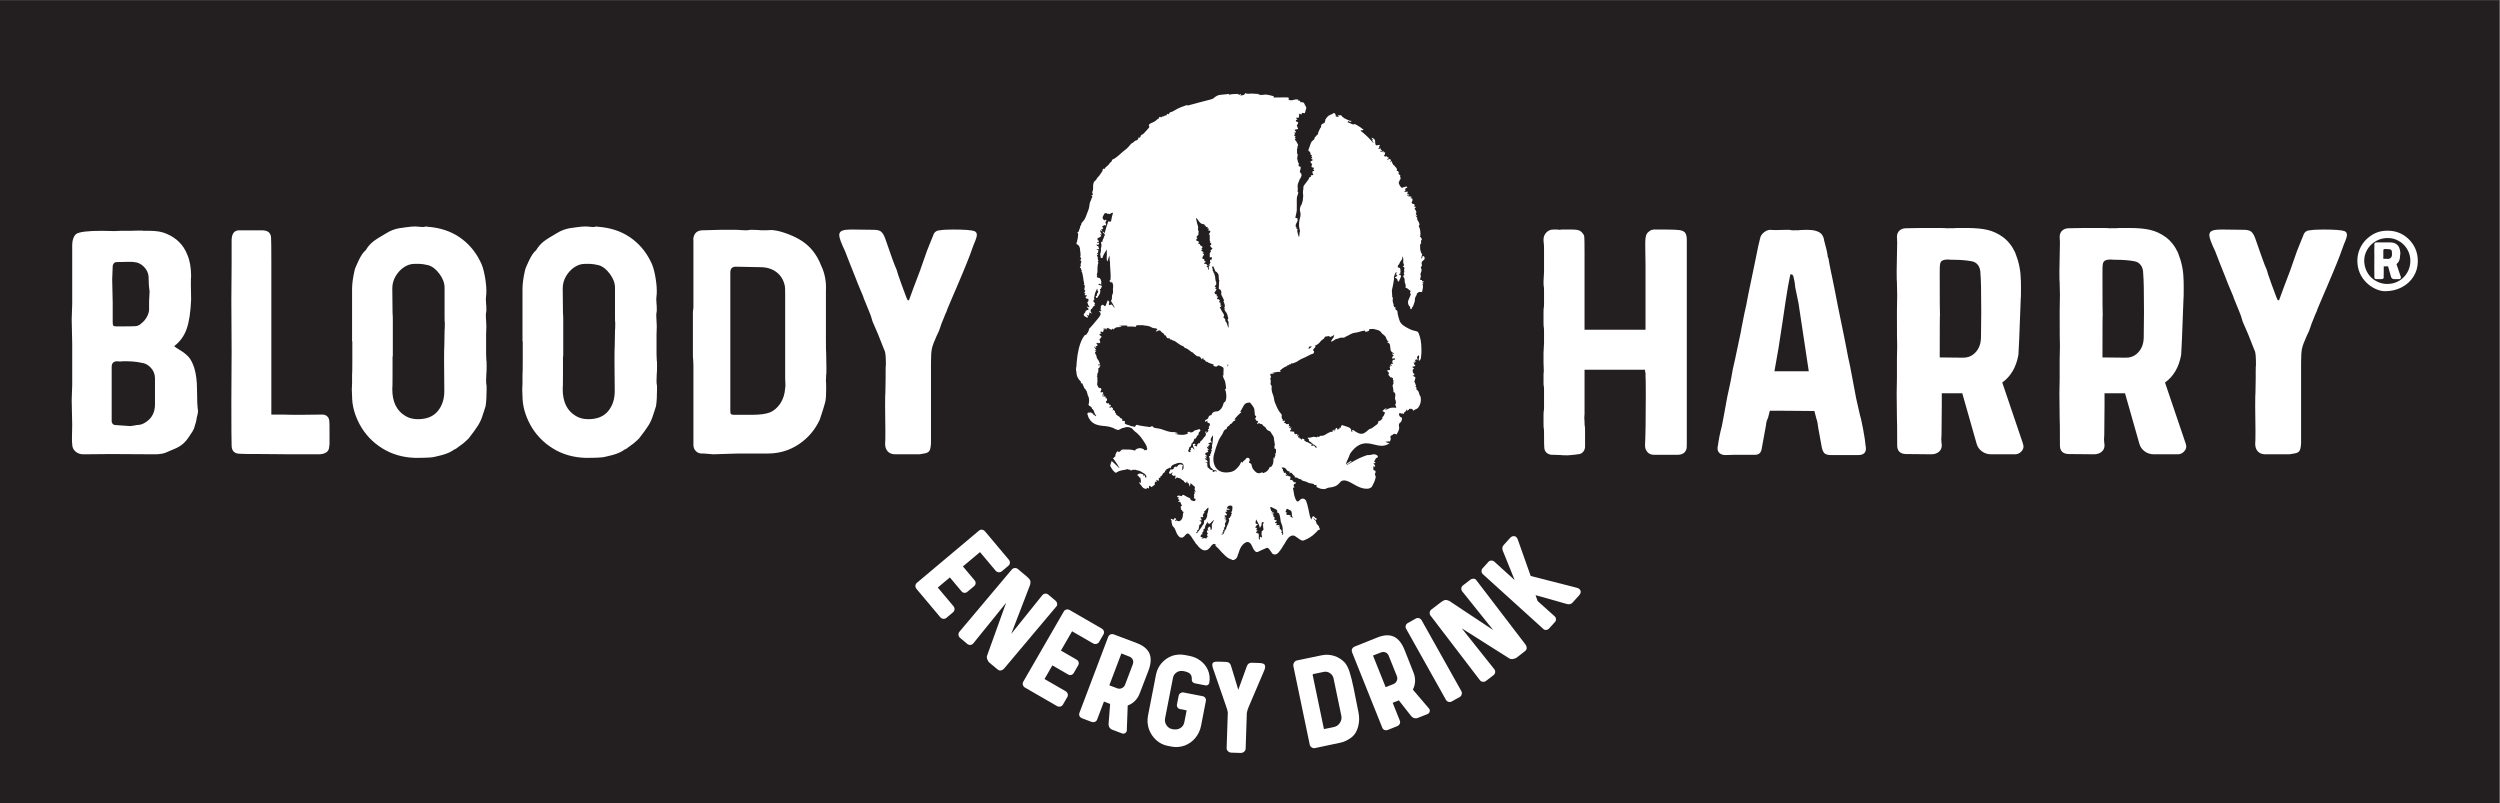
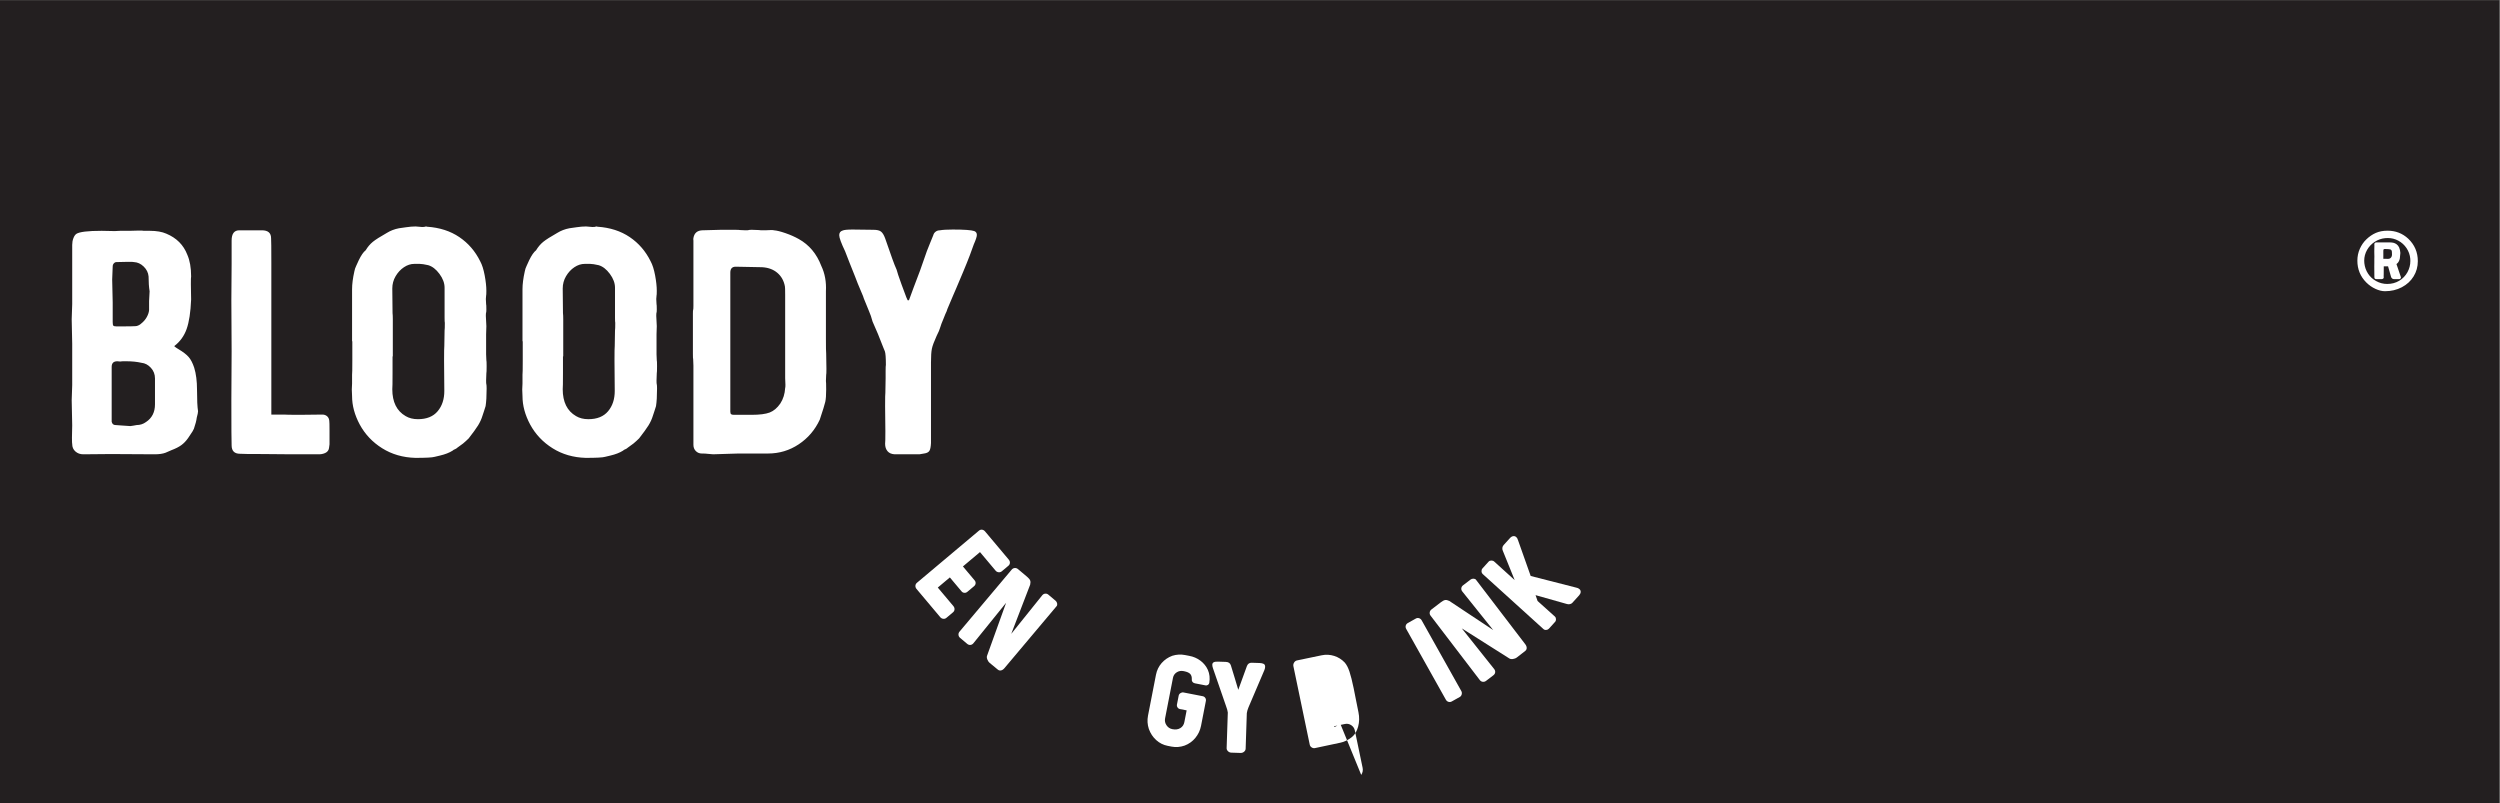
<svg xmlns="http://www.w3.org/2000/svg" xmlns:ns1="http://sodipodi.sourceforge.net/DTD/sodipodi-0.dtd" xmlns:ns2="http://www.inkscape.org/namespaces/inkscape" version="1.1" id="svg2" width="1670.92" height="536.933" viewBox="0 0 1670.92 536.933" ns1:docname="BH-Logo 2021_straight_Energy II_clean_neg.eps">
  <rect x="0" y="0" width="1670.92" height="536.933" fill="#808080" stroke="none" />
  <defs id="defs6" />
  <ns1:namedview id="namedview4" pagecolor="#ffffff" bordercolor="#000000" borderopacity="0.25" ns2:showpageshadow="2" ns2:pageopacity="0.0" ns2:pagecheckerboard="0" ns2:deskcolor="#d1d1d1" />
  <g id="g8" ns2:groupmode="layer" ns2:label="ink_ext_XXXXXX" transform="matrix(1.333,0,0,-1.333,0,536.933)">
    <g id="g10" transform="scale(0.1)">
      <path d="M 12531.9,0 H 0 V 4026.97 H 12531.9 V 0" style="fill:#231f20;fill-opacity:1;fill-rule:nonzero;stroke:none" id="path12" />
-       <path d="m 6980.55,2145.85 c 0.73,0.86 1.37,1.71 1.91,2.54 -0.54,-0.83 -1.18,-1.68 -1.91,-2.54 0.19,-1.09 0.6,-2.02 1.16,-2.84 -0.56,0.82 -0.97,1.75 -1.16,2.84 z m -8.16,128.09 c -1.25,6.64 -1.54,13.8 -2.4,20.36 -0.91,6.89 -2.69,13.54 -11.15,15.18 -1.78,0.34 -2.16,1.17 -2.3,2.54 -0.16,1.63 0.64,2.27 2.28,2.44 1.34,0.15 3.32,-1.04 4.02,1.97 -7.86,2.33 -10.05,9.39 -12.57,16.09 -1.22,3.23 -2.16,6.53 -4.48,9.21 -6.35,7.37 -15.52,11.12 -21.22,20.16 -7.15,11.34 -22.05,12.07 -34.12,15.78 -6.11,1.87 -13.26,0.32 -19.93,0.47 -2.35,0.05 -5.07,-0.52 -5.2,-2.63 -0.59,-9.53 -8.24,-8.82 -14.35,-10.67 -3.42,-1.04 -6.26,-2.8 -5.71,3.3 0.21,2.26 -2.28,2.13 -4.62,1.9 -16.81,-1.64 -32,-9.95 -49.23,-10.82 -8.77,-0.43 -17.26,-6.5 -25.87,-10.02 -5.63,-4.59 -12.97,-5.84 -18.98,-9.69 -4.04,-3.76 -8.66,-5.29 -14.3,-4.7 -7.6,0.8 -14.92,-0.27 -21.89,-4.01 -3.62,-1.94 -7.9,-2.63 -12.16,-2.39 -5.09,-4.97 -11.8,-7.42 -17.57,-11.32 -1.9,-1.28 -4.25,-2.25 -5.81,-0.83 -2.03,1.83 -0.2,3.83 1.39,5.25 4.72,4.2 5.63,11.07 10.61,15.07 0.51,5.32 1.4,10.48 6.14,14.25 -6.67,-3.43 -12,-8.74 -19.27,-10.78 -3.17,-0.89 -6.99,-6.4 -7.27,2.2 -0.01,0.22 -5.4,0.84 -8.05,0.25 -2.8,-0.61 -5.4,-1.99 -8.38,-1.29 -2.96,-5.95 -2.89,0.23 -3.98,0.98 -1.92,-2.48 -3.79,-4.91 -5.66,-7.33 0.17,-4.75 -4.25,-5.66 -6.9,-7.8 -3.41,-2.76 -6.87,-5.46 -10.32,-8.16 -7.17,-11.29 -17.99,-20 -30.81,-24.52 0.41,-0.24 0.85,-0.49 1.38,-0.73 3.64,-1.71 2.12,-5.93 -0.79,-8.49 -4.53,-3.99 -8.14,-8.6 -10.2,-14.33 3.7,-0.29 6.88,-2.98 5.85,-5.82 -1.27,-3.46 0.62,-8.85 -5.2,-10.37 -14.13,-3.67 -26,-12.44 -39.3,-18.14 -12.32,-5.28 -25.24,-10.59 -36.28,-18.79 -8.08,-6.01 -17.66,-8.44 -26.76,-12.06 -1.91,-0.75 -2.82,1.01 -4.33,0.98 -4.41,-0.71 -5.39,-9.83 -12.09,-4.9 -2.02,-5.74 -6.87,-6.04 -11.82,-6.16 4.15,-4 -1.4,-3.59 -2.32,-4.02 -6.46,-3.03 -13.15,-5.59 -18.73,-10.22 -0.51,-0.16 -1.02,-0.3 -1.53,-0.41 -1.48,-4.78 -7.75,-4.58 -9.38,-8.89 -0.51,-1.36 -7.66,-2.46 -0.68,-5.21 1.17,-0.46 0.79,-3.51 -2.13,-3.42 -2.38,0.08 -4.76,0.11 -7.14,0.16 -10.82,-1.93 -22.02,-1.16 -32.68,-5.29 5.32,0 10.64,0 15.95,0 -6.76,-0.64 -12.73,-5.25 -19.95,-4.23 -5.81,0.83 -5.19,-4.59 -4.03,-8.56 1.11,-3.77 3.55,-7.33 2.21,-11.45 -0.96,-2.92 -1.41,-0.42 -1.95,0.38 -0.5,-1.07 -1,-2.13 -1.5,-3.19 1.71,-6.7 3.85,-12.97 2.28,-20.48 -1.13,-5.39 -1.08,-12.33 4.47,-17.12 1.29,-1.12 1.65,-3.77 0.87,-6.04 -1.8,-5.2 -0.4,-10.41 -0.07,-15.68 0.97,-15.22 10.47,-28 11.55,-43.33 0.86,-12.32 6.62,-23.47 11.3,-34.94 6.08,-14.91 13.53,-28.55 24.19,-40.49 2.07,-2.3 4.17,-4.76 3.13,-7.71 -2.08,-5.87 1.1,-11.05 1.28,-16.55 0.05,-1.7 -0.89,-2.94 1.68,-2.51 5.13,0.88 3.69,-0.76 1.85,-3.71 -0.61,-0.98 -2.16,-5.36 3.47,-4.97 2.56,0.17 5.3,1.96 8.48,0.56 -0.73,-4.01 -1.81,-7.46 -6.6,-8.06 1.88,-4.54 8.15,-1.3 10.09,-5.49 2.2,-4.77 6.62,-3.07 10.08,-3.32 1.9,-0.13 3.84,2.78 6.27,0.63 -3.34,-3.08 4.66,-8.11 -4.84,-10.85 4.06,0 5.12,-0.04 6.18,0.01 2.45,0.12 4.29,0.53 5.06,-3.24 1.35,-6.65 -3.67,1.11 -3.86,-1.96 -0.06,-0.87 -2.68,-1.86 -1.73,-2.97 1.08,-1.28 2.75,-3.01 5.11,-1.7 2.14,1.19 3.56,4.26 7.29,2.53 -1.47,-3.69 -11.67,-7.55 0.52,-11.17 -10.05,-2.36 -9.75,-2.26 -7.07,-6.81 2.71,-4.6 4.9,-0.39 7.24,-0.2 2.8,0.23 5.81,1.16 2.74,-3.28 2.42,0.44 4.84,0.92 7.27,1.33 3.55,0.59 1.88,-2.77 3,-4.02 -6.3,-1.63 2.61,-4.05 -0.31,-5.86 3.26,0.4 4.89,-6.01 9.28,-1.92 1.81,1.69 3.72,-0.92 5.37,-1.99 3.12,-2.01 -0.25,-3.44 -0.59,-5.15 -0.92,-0.37 -1.83,-0.74 -2.74,-1.11 0.29,-0.58 0.55,-1.64 0.89,-1.66 1.91,-0.15 3.72,0.14 4.18,2.52 1.32,1.53 2.32,3.55 4.9,3.11 -0.24,-4.48 -1.47,-8.66 -3.89,-12.46 2.79,-1.85 9.78,3.26 8.61,-5.18 4.18,-0.25 8.23,-0.73 9.28,-8.64 4.42,13.35 10.03,4.32 14.97,3.62 1.14,-0.17 0.65,-2.25 -0.27,-3.39 -0.96,-1.2 -0.64,-2.48 -0.09,-3.74 5.9,3.35 5.17,-5.25 9.75,-5.28 4.84,-0.03 14.35,-5.28 19.1,-8.82 2.46,-1.83 6.59,0.92 8.44,-2.89 0.08,-0.15 0.05,-0.46 -0.06,-0.58 -0.17,-0.19 -0.45,-0.28 -0.68,-0.41 1.62,-2.76 -4.14,-3.74 -1.91,-5.63 1.81,-1.53 4.76,-2.05 7.92,-0.93 4.18,1.48 8.42,1.24 10.28,-4.44 0.65,-1.99 2.32,-4.61 4.78,-4.72 1.36,-0.07 3.28,-1.84 4.78,0.62 0.84,1.37 1.31,2.15 -0.18,2.92 -5.49,2.83 -7.94,9.39 -14.56,11.19 -1.99,0.54 -3.92,1.25 -6.04,1.29 2.21,5.27 -3.69,4.94 -5.27,7.59 -3.57,2.11 -5.66,6.32 -10.36,6.99 -1.34,0.2 -2.77,1.69 -2.48,3.61 0.67,4.53 0.09,8.25 -4.98,10.11 -1.57,0.57 -1.84,2.75 -0.94,4.15 1.02,1.58 2.86,0.77 4.39,0.57 6.73,0.75 13.54,1.25 19.93,3.59 5.43,1.99 11.43,0.96 15.76,-0.53 6.39,-2.21 8.69,-1.01 9.8,5.03 3.2,-3.87 5.67,-7.9 9.33,-1.07 0.94,1.76 3.19,3.17 5.41,2.83 12.14,-1.9 22.25,4.39 31.11,10.35 4.59,3.07 9.17,5.29 14.05,7 2.78,0.97 5.5,4.72 9.46,1.47 0.67,-0.54 2.7,7.23 5.91,0.1 1.99,4.42 -3.08,9.16 1.7,11.26 2.89,1.27 1.62,-3.84 3.76,-4.92 1.46,2.26 -0.58,5.24 2.26,8.35 0.21,-4.22 -0.19,-7.91 3.88,-12.44 -3.04,8.2 4.32,11.27 4.02,17.04 -0.05,1.06 0.34,1.31 1.84,1.35 3.07,0.07 4.43,-1.58 5.03,-3.83 2.03,-7.56 4.75,-6.37 7.46,-0.59 1.56,3.32 5.07,-0.76 6.38,2.2 -0.72,1.92 -1.45,3.84 -2.18,5.76 2.54,0.66 3.84,-0.46 4.23,-2.9 0.87,-0.51 1.74,-1.02 2.6,-1.53 0.76,5.05 -1.29,11.07 4.95,14.22 1.19,0 2.39,0 3.59,0 1.9,-0.77 3.52,-2.51 5.88,-1.7 1.25,-0.51 2.5,-1.02 3.75,-1.54 6.98,-2.63 14.24,-4.22 21.15,-7.37 8.78,-4 13.41,-9.33 12.27,-18.18 0.48,-0.96 0.95,-1.93 1.43,-2.9 0.55,-0.57 1.1,-1.15 1.65,-1.73 4.66,1.88 3.77,4.01 0.28,6.26 3.2,3.27 6.16,4.71 10.38,0.88 3.46,-3.15 7.78,-5.41 11.88,-7.78 9.18,-5.3 18.51,-10.57 29.7,-8.64 15.42,2.67 24.53,15.32 36.43,23.55 14.35,2.74 23.52,14.25 35.14,21.5 4.04,2.52 9.91,7.96 8.67,15.57 -0.91,5.53 6.74,-0.99 6.47,4.21 7.1,0.19 8.92,7.65 14.23,10.32 0.22,0.11 0.54,0.5 0.49,0.58 -4.33,7.93 4.86,9.98 6.64,15.24 2.27,5.33 4.54,10.67 6.8,16.01 -6.07,-0.75 -8.32,7.1 -14.85,6.47 7.81,3.91 11.19,15.04 23.4,13.03 -3.47,-3.81 -7.89,-4.24 -10.91,-9.37 14.7,6.07 27.14,14.77 42.47,13.59 5.16,0.89 10.28,-0.25 15.81,-0.9 -2.26,3.89 0.31,8.84 -3.2,11.03 -3.32,2.07 -2.54,4.65 -1.36,6.31 4.4,6.14 2.51,12.55 1.68,18.98 -4.47,6.69 -4.03,14.02 -2.51,21.36 1.2,5.85 1.66,11.46 -2.12,16.61 -0.64,1.11 -1.28,2.22 -1.92,3.33 -3.19,-0.27 -4.78,1.06 -4.74,4.4 0.1,9.42 -2.18,18.49 -4.32,27.56 -1.37,5.83 5.09,9.23 4.55,14.78 -1.55,4.29 -1.52,8.57 0.09,12.84 -2.2,2.9 -5.82,5.49 -2.16,9.69 -0.85,1.57 -1.63,3.15 -3.83,3.17 -4.55,0.04 0.14,2.33 -0.77,3.28 -9.66,-4.53 -11.58,4.76 -16.13,9.15 -2.66,2.56 -5.58,5.62 0.07,8.33 -0.72,4.25 -1.79,9.34 -5.57,10.82 -3.77,1.48 -1.67,4.59 -3.55,6.09 1.4,1.71 3.48,0.58 4.96,1.12 3.64,1.33 10.6,-2.29 9.59,6.87 -0.4,3.67 1.35,3.87 -3.86,8.19 10.03,0.98 1.85,5.74 1.93,10.17 4.1,-3.12 7.74,-3.66 11.44,-1.29 0,0.27 0.18,0.83 -0.03,1.12 -1.72,2.45 -6.58,1.19 -6.68,5.61 4.2,0 8.66,4.14 12.56,-0.73 -0.01,0.04 -0.02,0.07 -0.03,0.12 -1.23,3.13 -2.35,6.31 -3.73,9.39 -2.08,4.67 2.16,13.68 6.98,12.85 4.89,-0.84 7.25,2.42 7.02,4.39 -0.42,3.64 -4.65,2.14 -7.38,2.25 -1.56,0.07 -3.2,-0.28 -4.72,-0.75 -2.04,-0.62 -2.82,-0.01 -3.15,2.05 -0.77,4.88 3.71,11.56 8.41,12.3 -9.85,9.05 -9.85,9.05 -8.36,13.84 1.73,-6.15 5.53,-5.04 10.5,-2.99 -6.96,5.77 -16.26,7.08 -18.44,18.69 z m -471.84,-440.19 c -0.14,2.11 -1.12,3.36 -2.39,4.31 1.27,-0.95 2.25,-2.2 2.39,-4.31 -0.61,-1 -0.89,-1.78 -0.91,-2.4 0.02,0.62 0.3,1.4 0.91,2.4 z m -74.95,-431.84 c -7.08,14.16 -4.3,29.86 -9.75,44.08 -2.17,5.65 -2.9,11.43 -10.66,11.59 -0.84,0.02 -2.22,0.47 -1.47,2.59 1.97,5.54 0.48,9.65 -4.89,13.25 -4.86,3.24 -10.44,4.53 -15.37,7.5 -4.02,2.42 -10,6.81 -13.38,4.04 -3.22,-2.65 1.5,-8.57 2.39,-13.12 0.1,-0.52 0.1,-1.07 0.07,-1.6 -0.3,-4.54 1.81,-5.86 7.86,-2.84 -3.93,-3.55 -3.7,-6.27 -4.54,-8.74 3.71,-0.07 8.73,1.39 10.34,-1.17 2.3,-3.68 -3.46,-5.24 -5.6,-7.98 5.96,-2.19 6.59,-5.82 2.68,-9.28 4.04,-1.8 4.74,-7.87 9.78,-8.6 0.03,0 -0.03,-0.73 -0.04,-0.73 -4.84,0.03 -0.98,-7.09 -6.19,-7.06 5.7,-1.44 9.8,-5.81 15.91,-5.49 -2.57,-2.73 -2.9,-6.16 -5.98,-7.57 -1.2,-0.54 -4.37,1.55 -3.52,-2.4 0.63,-2.91 3.13,-3.48 5.05,-3.8 1.59,-0.28 4.3,2.89 4.99,-0.35 0.61,-2.89 -2.99,-2.4 -4.93,-3.18 3.54,-2.61 2.98,-4.64 -1.48,-5.78 6.76,-2.48 13.47,3.22 19.56,-1.59 -1.48,-3.94 -6.94,-2.41 -8.66,-6.37 3.42,-0.7 5.72,2.29 8.6,2.35 2.31,-1.29 -0.82,-3.65 1.21,-4.89 -4.63,-5.11 -0.67,-6.73 2.74,-10.42 3.17,-3.43 9.42,-8.03 4.92,-14.9 -0.45,-1.05 -0.91,-2.1 -1.36,-3.15 3.02,-0.21 6.69,0.28 5.19,-4.8 1.22,-2.21 -0.62,-2.62 -1.97,-3.31 0.01,-2.16 1.76,-1.36 2.85,-1.66 1.03,0.56 2.05,1.13 3.08,1.7 0.73,1.65 -0.52,4 1.82,5.08 -1.52,2.71 -2.37,6.21 -2.51,8.72 -0.77,13.61 -0.66,27.73 -6.74,39.88 z m -29.39,0.6 c -1.32,0.62 -2.73,0.6 -4.32,-0.51 -1.18,-1 -3.05,1.27 -4.09,0.84 1.04,0.43 2.91,-1.84 4.08,-0.85 1.59,1.11 3.01,1.14 4.33,0.52 z m -15.36,50.97 c 0.63,0.83 0.03,1.42 -0.75,1.62 -2.06,0.53 -3.41,-0.37 -4.22,-2.31 1.83,-0.7 3.59,-1.12 4.97,0.69 z m -12.04,233.72 c 4.45,-4.87 4.43,0.52 5.77,1.91 11.74,12.14 10.51,27.58 10.67,42.66 0.01,0.59 -0.55,1.68 1.27,1.77 1.02,-1.2 -0.28,-3.9 2.86,-5.27 -0.43,8.59 8.63,14.57 4.28,23.64 -0.89,1.86 1.78,1.45 2.3,2.44 3.23,6.17 1.79,12.88 1.88,19.36 0.06,4.36 -4.2,4.11 -7.05,5.04 l -1.01,13.18 c 1.64,1.1 2.37,2.5 2.31,5.15 -0.27,11.68 -4.62,22.66 -4.73,34.56 -0.07,7.04 -6.34,14.34 -10.73,20.93 -3.77,5.67 -5.07,12.91 -14.36,15.2 -4.67,1.15 -12.43,7.25 -14.12,12.16 -3.73,10.79 -17.91,10.86 -19.96,22.11 -0.03,0.17 -1.05,0.36 -1.5,0.22 -3.93,-1.25 -7.6,-1.87 -9.45,3.1 -2.72,-1.12 -6.08,1.85 -8.22,-0.63 -1.81,-2.11 -3.51,-2.64 -5.24,-1.03 -2.62,2.42 0.8,3.58 1.74,5.06 4.4,6.96 4.11,7.98 -4.25,9.46 -6.29,1.12 -3.67,8.16 -7.78,11.06 -1.56,1.1 1.93,3.63 3.25,5.46 1.47,2.03 2.46,7.3 1.6,7.44 -9.16,1.5 -6.14,9.4 -7.09,14.54 -1.78,9.62 -0.22,20.02 -5.53,28.8 -4.24,7.01 -9.55,13.39 -14.51,19.96 -1.54,2.03 -2.84,4.39 -6.22,4.22 -11,-0.56 -21.37,-2.58 -27.52,-12.92 -6.72,-11.29 -12.96,-22.86 -19.5,-34.48 2.66,-0.74 4.11,2.29 7.23,0.27 -13.63,-11.81 -26.18,-24.34 -36.7,-38.85 2.77,-1.06 3.24,2.77 6.41,1.79 -1.83,-2.54 -0.73,-7.08 -4.7,-7.47 -11.03,-1.09 -10.95,-16.86 -22.71,-16.58 -1.22,-8.86 -10.88,-9.76 -15.19,-15.91 -2,-2.85 1.21,-7.31 -4.22,-9 -6.59,-2.04 -11.72,-7.76 -13.71,-13.68 -5.37,-15.93 -17.88,-27.36 -24.16,-43.2 -9.03,-22.79 -16.99,-45.78 -23.1,-69.35 -3.15,-12.11 -4.17,-24.95 -2.07,-37.83 3.28,-20.12 13.72,-41.52 39.37,-49.88 15.85,-5.17 31.84,-4.09 48.05,-0.66 13.37,2.84 23.6,11.13 31.68,20.28 6.56,7.43 14.32,15.46 17.09,25.84 2.14,8 4.33,3.08 6.72,0.41 1.63,1.1 3.26,2.2 4.9,3.3 -0.66,3.35 1.99,5.17 4.04,6.23 5.43,2.8 8.4,7.74 12.05,12.12 3.47,4.16 14.14,3.17 15.24,-2.01 0.78,-3.68 5.02,-8.18 0.87,-11.74 -6.39,-5.47 -1.46,-9.23 2.31,-10.49 7.77,-2.6 8.36,-8.52 9.38,-14.73 2.47,-14.14 12.33,-23.13 22.36,-32 7.77,-3.37 15.44,-6.72 23.73,-1.06 2.44,1.67 7.04,2.07 8.17,0.13 2.35,-4.05 4.6,-1.32 6.51,-0.78 13.79,3.9 22.19,13.73 28.07,26.19 0.75,1.58 1.26,5.71 3.22,3.56 z m -30.12,-280.63 c -8.71,5.81 -14.09,4.25 -12.85,-4.73 1.39,-10.06 -6.14,-14.04 -8.55,-21.4 -2.5,16.49 -12.04,29.12 -18.75,43.22 -1.87,-5.95 -3.13,-11.61 -2.97,-17.24 0.2,-7.11 9.96,-3.83 12.12,-9.71 -2.92,-0.58 -5.57,-1.1 -8.21,-1.62 2.94,-4.82 -2.46,-5.64 -4.08,-8.19 -1.86,-2.91 -2.73,-4.77 1.97,-4.98 7.78,-0.35 4.33,-5.02 3.07,-8.59 -0.5,-1.42 -2.94,-1.8 -2.85,-3.22 2.41,-3.34 5.26,2.75 7,-1.3 1.5,-3.49 -2.22,-3.97 -3.63,-5.84 -1.63,-2.17 -3.79,-4.29 -3.61,-7.34 2.67,-1.44 8.06,5.62 8.16,-2.88 0,-0.73 0.73,0.07 0.9,0.07 4.83,0.23 4.5,0.16 5.15,-4.57 1.26,-9.22 -2.12,-18.77 2.34,-27.99 0.12,3.27 4.76,5.12 3.25,8.21 -2.57,5.23 0.74,7.45 4.19,8.04 5.38,0.91 1.11,-5.18 4.35,-6.95 -0.15,4.41 3.34,11.08 2.76,11.52 -6.73,5.05 -1.45,11.51 -2.35,17.02 -0.53,3.23 -0.92,9.38 6.06,8.92 0.15,1.4 0.29,2.81 0.44,4.22 1.53,1.17 4.51,1.57 2.89,4.56 -3.09,5.75 -1.19,12.2 -2.69,18.04 -1.59,6.21 0.67,9.93 5.89,12.73 z m -171.84,86.65 c -10.07,-1.35 -14.35,-7.3 -15.42,-16.07 7.97,4.21 11.83,-2.89 17.04,-6.71 -7.38,3.61 -14.8,0.88 -22.32,0.93 1.71,-1.9 3.57,-3.23 5.51,-4.45 0.81,-0.52 2.41,-0.37 2.08,-1.78 -0.19,-0.83 -1.19,-1.92 -1.98,-2.07 -3.3,-0.64 -6.29,-2.99 -9.83,-1.27 0.54,-4.44 8.26,-3.56 5.86,-9.43 2.98,-0.88 4.59,-3.85 4.18,-5.92 -0.65,-3.27 -4.3,-2.22 -6.86,-2.27 -1.86,-0.04 -4.61,0.49 -4.69,-1.64 -0.08,-1.81 -0.01,-4.85 2.8,-5.71 1.52,-0.47 3.3,-0.39 3.24,-1.93 -1.55,-4.57 -4.88,1.27 -6.67,-1.74 0.83,-2.37 2.85,-1.89 4.11,-1.72 2.69,0.35 3.69,-0.58 3.16,-3.06 -0.84,-3.86 -2.47,-0.02 -3.75,-0.25 -1.53,-0.28 -3.14,-0.07 -5.36,-0.07 2.44,-3 4.5,-4.14 7.36,-4.72 3.59,-0.74 4.64,-5.01 2.42,-7.72 -2.35,1.82 -4.82,1.84 -9.01,0.47 4.03,-0.87 6.52,-1.41 9.01,-1.95 1.9,-3.67 -2.74,-3.9 -3.48,-6.33 -0.27,-0.88 -3.16,-5.63 -2.48,-7.27 3.4,-8.37 0.5,-17.34 -6.3,-19.48 5.15,-5.2 4.65,-9.27 -1.62,-10.5 -3.93,-0.78 -0.85,-1.68 -0.38,-2.56 1.65,-3.04 0.67,-5.45 -1.77,-7.49 -0.91,-0.76 -1.89,-1.45 -2.83,-2.17 7.37,-7.71 -4.73,-5.35 -4.75,-9.73 6.4,-3.4 8.56,4.46 14.02,4.86 -3.66,2.27 -3.87,3.13 -1.81,4.64 1.5,1.1 4.32,3.15 4.24,3.28 -4.42,6.78 3.56,7.7 5.35,11.44 0.44,0.94 1.46,1.73 1.6,2.68 1.7,11.26 8.5,20.55 11.93,31 2.11,6.42 6.26,13.7 1.7,21.24 -0.89,1.47 -1.65,4.92 2.58,2.96 1.43,-0.67 3.1,-0.59 2.94,1.12 -0.6,6.86 11.53,9.47 5.91,17.9 -0.08,0.11 0.44,0.9 0.72,0.93 6.94,0.74 2.34,3.97 1.23,6.17 -0.76,1.51 -1.75,3.01 -0.37,4.33 6,5.7 3.68,13.6 5.32,20.39 2.02,8.33 -3.96,12.83 -12.63,11.67 z m -64.64,170.23 c -1.75,2.98 -1.77,4.76 -5.66,6.1 -5.16,1.78 -11.79,-1.3 -15.7,4.69 -3.07,4.69 -8.52,5.95 -11.61,12.57 -5.7,12.25 -2.51,23.76 -4.03,35.45 -0.56,4.21 2.39,10.06 -3.11,13.33 1.39,1.93 -2.05,6.45 3.34,6.25 2.84,-0.11 3.87,0.84 2.92,3.85 -0.55,1.75 -0.93,5.03 -0.15,5.48 6.51,3.74 2.34,11.88 7.13,16.38 1.45,1.36 1.69,4.67 -1.14,6.31 -1.54,0.9 -3.02,2.64 -0.83,3.33 7.12,2.26 3.8,7.12 3.51,11.37 -0.17,2.35 -0.5,4.9 0.16,7.07 3.92,12.87 3.99,26.19 5.04,39.39 -1.51,3.01 2.25,6.89 -1.57,9.53 -5.26,-10.53 -17.16,-20.12 -4.67,-33.21 0.2,-0.2 -0.12,-3.6 -1.36,-2.56 -5.15,4.28 -8.15,-1.97 -12.31,-2.02 -1.14,-0.02 -2.84,-0.87 -3.25,-1.79 -0.78,-1.74 1.38,-2.5 2.13,-3.78 1.3,-2.24 4.32,-0.49 6.54,-2.77 -4.58,-1.59 -5.4,-7.97 -11.06,-5.25 -0.66,-3.71 5.22,-5.48 2.29,-8.14 -2.94,-2.67 -3.72,3.12 -6.43,3.3 -0.72,0.05 -1.46,-0.15 -1.77,-0.18 0.97,-7.07 7.61,-10.41 10.47,-16.27 -2.66,-2.07 -5.05,2.56 -7.5,-0.04 6.65,-7.84 5.91,-9.8 -5.21,-13.63 -1,-0.35 -2.14,-0.4 -3.02,-0.92 -2.12,-1.22 -2.65,-2.46 -2.37,-5.52 0.57,-6.28 9.12,-5.93 8.02,-12.64 -2.37,-1.43 -6.05,1.21 -9.7,-0.42 7.71,-4.39 7.71,-4.39 8.13,-10.98 -3.1,0.66 -5.82,2.84 -10.17,1.95 4.88,-6.81 15.14,-8.1 15.85,-17.66 -3.37,-0.68 -7.37,-1.49 -11.38,-2.31 0.02,-0.34 0.03,-0.67 0.04,-1.01 3.31,-0.2 6.62,-0.4 11.55,-0.69 -6.69,-3.32 3.28,-10.08 -4.69,-12.94 -1.24,-0.44 0.91,-1.84 1.83,-2.34 1.74,-0.93 2.87,2.78 4.89,0.79 -5.17,-6.24 -5.18,-6.25 1.8,-11.64 0.38,-0.3 1.06,-0.3 1.35,-0.65 4.63,-5.61 9.87,-10.38 17.58,-10.78 4.36,-0.23 3.87,-4.75 3.19,-5.32 -4.05,-3.37 -1.04,-2.53 1.32,-3.15 2.85,-0.74 5.04,0.92 6.47,2.15 4.36,3.77 7.96,0.63 13.14,-0.68 z m -13.93,-240.99 c -6.17,-4.16 -10.75,-9.52 -15.84,-14.34 -3.31,-3.14 -5.94,-9.66 -12.44,-4.15 -1.96,1.66 -1.55,-2.85 -3.58,-1.98 -0.18,3.42 -0.35,6.58 -0.58,10.99 -3.61,-6.05 -6.37,-10.8 -9.26,-15.48 -2.56,-4.16 -4.36,-8.66 -4.51,-13.47 -0.13,-4.09 -1.66,-7.23 -5.27,-8.88 -1.6,-0.73 -3.64,-0.89 -2.6,-4.42 1.81,-6.1 -3.5,-14.22 -8.01,-13.71 0.58,-3.12 4.12,-4.69 4.19,-8.34 -9.34,2.87 -9.65,-6.48 -10.26,-9.98 -1.13,-6.55 8.25,-2.27 10.82,-6.66 -1.26,-2.65 -4.64,-2.1 -6.37,-4.31 6.37,-1.41 12.74,4.37 17.89,1.68 8.86,-4.63 7.63,1.98 9.01,6.28 2.43,-0.56 4.86,-1.12 7.48,-1.72 -0.86,3.28 -4.15,3.24 -5.64,5.25 2.76,3.42 -4.51,7 -0.95,8.87 7.01,3.68 2.32,7.15 0.49,10.17 -2.18,3.6 -1.18,6.67 0.31,9.68 1.83,3.68 4.55,-1.73 6.76,0.28 -6.09,7.39 -6.09,7.39 -0.42,15.25 0.55,1.12 1.1,2.24 1.64,3.36 6.98,0.89 5.7,0.21 8.35,-4.76 2.3,-4.31 -1.99,-6.49 -0.73,-9.71 0.68,-0.05 1.36,-0.1 2.04,-0.15 1.34,1.05 3.79,-0.82 4.59,1.84 1.6,5.26 1.7,17.08 0.39,23.29 -0.21,1.02 1,2.36 1.59,3.53 3.63,7.2 7.27,14.4 10.91,21.59 z m -60.98,-33.09 c 0.5,0.82 0.38,2.14 1.01,2.72 7.12,6.5 10.08,14.41 8.75,23.99 -0.19,1.38 0.11,4.48 1.2,3.79 6.01,-3.85 5.49,2.76 6.86,4.51 5.44,6.95 8.91,14.85 7.78,24.09 -0.23,1.89 1.03,3.49 1.5,5.2 2.63,9.45 5.27,18.95 4.99,29.33 -10.87,-4.23 -13.04,-16.59 -23.62,-20.61 4.35,-3.74 6.18,-7.31 -1.43,-8.79 0.12,-0.51 0.24,-1.02 0.37,-1.53 0.27,-2.19 -3.58,-2.11 -2.6,-4.69 1.27,-2.34 -2.92,-3.87 -0.87,-6.43 5.9,-7.31 -0.66,-5.71 -4.48,-6.28 -2.38,-0.35 -5.8,1.67 -6.95,-1.22 -1.2,-3.03 1.3,-4.98 4.15,-6.26 0.45,-0.2 0,-2.37 -0.03,-3.63 1.23,-0.59 1.21,-1.17 -0.02,-1.74 -0.31,-11.2 -6.8,1.44 -9.09,-2.72 0.83,-2.55 2.76,-3.91 5.42,-5.5 2.42,-1.43 7.26,-5.06 0.84,-8.49 -0.02,-0.7 -0.03,-1.4 -0.05,-2.11 2.11,-1.08 0.61,-1.87 -0.22,-2.72 -2.13,-2.18 -7.07,-3.25 -7.25,-4.33 -1.3,-7.9 -2.32,-15.85 -4.36,-23.63 -1.59,-2.45 -8.49,-0.15 -5.78,-6.44 2.32,-4.72 -3.57,-4.75 -4.4,-7.66 -2.15,0.91 -1.98,-0.54 -1.9,-1.86 0.08,-1.39 1.08,-1.57 2.18,-1.69 2.1,-0.23 3.31,0.78 4.58,2.43 8.1,10.55 16.53,20.86 23.42,32.27 z m -25.36,400.93 c -0.76,5.35 1.2,9.7 5,13.35 0.57,0.55 1.23,1.69 1.64,1.61 10.19,-2.22 7.91,9.13 12.69,11.61 6.83,3.57 9.02,10.47 14.14,15.02 0.2,0.97 0.06,2.49 0.63,2.83 8.23,4.95 11.81,11.93 9.88,21.49 -1.09,1.52 -3.23,2.37 -1.75,5.18 0.72,1.38 0.46,3.85 2.33,3.95 2.66,0.15 3.3,-2.73 2.81,-4.37 -0.75,-2.48 -1.08,-3.85 2.09,-3.82 2.05,0.98 0.81,3.76 2.39,4.74 5.06,3.12 6.63,7.08 3.62,11.73 -1.19,1.84 -1.35,3.09 0.49,3.25 7.45,0.66 3.64,6.82 3.08,8.74 -0.91,3.07 -0.61,2.56 1.71,4.44 2.64,2.15 4.3,6.63 3.65,11.53 -0.6,4.56 -3.6,5.02 -6.19,5.42 -8.29,1.31 -6.92,6.89 -5.78,12.24 -4.72,-0.6 -8.37,-9.47 -11.94,-4 -3.27,5 4.64,8.52 8.75,10.17 6.18,2.5 7.15,8.01 8.93,12.53 2.22,5.66 6.85,7.81 11.17,8.1 2.29,0.16 2.97,-1.03 3.38,1.89 1.13,7.94 9.82,15.55 17.58,16.44 6.48,0.74 14.11,0.49 19.05,3.87 9.18,6.28 16.55,15.33 20.09,26.15 1.54,4.71 2.56,9.51 4.75,14.11 1.95,4.11 7,3.47 8.99,8.82 6.14,16.43 3.72,32.32 0.98,48.63 -0.74,4.34 -8.37,10.12 1.43,13.63 0.28,0.1 0.24,1.53 0.1,2.3 -2.75,14.68 -1.25,30.25 -9.65,43.78 -3.49,5.63 -5.05,12.18 -6.61,18.61 -0.23,0.97 -2.06,2.55 0.49,2.79 0.78,0.07 1.69,-1.39 3.59,-3.07 -2.57,10.03 -0.03,18.95 -0.58,27.8 -0.3,4.81 1.73,11.04 -3.05,14.55 -6.19,4.53 -13.45,7.26 -20.8,9.6 -1.85,0.59 -3.53,0.46 -4.37,-0.66 -7.46,-9.99 -15.62,-2.9 -24.71,-1.36 7.57,2.26 2.12,7.01 1.51,7.23 -10.8,3.77 -22.52,5.3 -31.39,13.56 -7.94,-3.83 -6.68,6.99 -11.92,7.45 1.51,6.08 -5.81,-2.66 -4.85,2.91 0.48,2.75 -0.39,5.57 -3.31,6.45 -4.36,1.33 -3.47,-4.42 -6.27,-5.45 -9.41,13.92 -7.29,14.16 -20.82,15.82 -1.05,0.04 -2.53,-0.35 -3.09,0.19 -6.76,6.56 -15.8,10.58 -21.08,18.78 -4.81,0.25 -7.93,3.58 -11.41,6.26 -8.41,6.49 -16.7,13.5 -27.1,16.28 -5.04,1.34 -4.8,6.83 -9.01,8.18 -15.88,5.12 -27.7,16.85 -41.53,25.32 -4.01,2.45 -8.87,3.5 -13.34,5.19 -2.16,1.16 -3.44,4.1 -6.45,3.46 -5.11,-1.1 -5.96,2.42 -6.84,6.01 -2.39,0.01 -4.81,-0.13 -7.18,0.08 -4.47,0.38 -8.13,3.54 -9.37,6.87 -2.49,6.67 -1.79,6.97 -10.28,9.4 -0.78,0.22 -1.85,0.5 -1.55,1.01 4.03,6.91 -3.82,5.59 -5.6,8.39 -2.4,3.77 -7.02,4.06 -9.63,8.58 -4.23,7.33 -9.98,7.17 -17.94,2.08 -3.01,-1.92 -5.51,-2.8 -8.59,-0.35 1.61,2.02 2.9,4.27 6.01,4.28 1.88,0.01 3.47,1.95 2.16,2.89 -3.36,2.41 -3.88,9.18 -10.43,7.02 -1.32,-0.44 -3.19,-0.6 -4.44,0.87 -4.37,-0.39 -8.55,0.54 -12.13,2.94 -11.48,7.68 -24.59,9.08 -37.8,10.27 -2.08,0.19 -4.1,0.92 -6.15,1.4 -8.23,0.11 -16.46,0.25 -24.69,0.32 -5.13,0.03 -10.36,0.11 -12.21,-6.22 -0.89,-3.06 -3.3,-2.2 -5.22,-2.01 -2.88,0.29 -5.72,1.41 -8.59,1.46 -10.14,0.19 -20.29,0.08 -30.63,0.08 1.34,2.23 4.46,4.72 -1.42,4.74 -13.01,0.06 -26.02,0.55 -38.9,-1.83 0.09,-0.4 0.01,-0.76 -0.24,-1.09 5.46,0 10.93,0 16.39,0 -5.09,-0.57 -8.92,-5.2 -13.34,-4.99 -11.08,0.54 -21.06,-0.69 -28.4,-10.14 -1.03,-1.33 -3.16,-1.98 -4.25,-0.91 -1.79,1.74 2.24,2.17 1.37,4.59 -2.29,-1.16 -4.48,-2.28 -6.67,-3.39 -0.98,-2.32 -2.01,-4.74 -5.07,-2.33 -3.61,2.85 -8.56,3.52 -11.6,7.26 -1.51,-0.02 -2.62,-2.9 -4.49,-0.52 -2.72,3.46 -2.76,3.42 -5.06,-1 -1.09,-1.88 -0.79,-5.44 -3.78,-5.09 -3.54,0.41 -1.25,4.65 -3.08,6.51 -2.18,-2.56 -2.41,-6.06 -4.64,-9.13 0.3,3.93 1.65,7.84 -1.87,10.51 -3.61,-2.94 0.1,-7.24 -1.44,-10.12 -2.91,-5.42 -3.37,-5.18 -1.8,-9.57 -2.66,-0.03 -5.38,-1.78 -7.99,0.1 -2.22,1.6 -5.06,2.65 -6.46,0.12 -0.65,-1.18 -0.84,-5.09 2.39,-6.36 1.39,-0.54 2,-1.78 1.42,-3.2 -0.47,-1.19 -1.77,-1.46 -2.61,-0.76 -3.95,3.34 -5.33,-1.69 -6.02,-2.8 -1.74,-2.81 1.33,-4.9 3.54,-5.66 3.93,-1.35 5.92,-3.83 6.69,-7.65 -0.62,-1.77 -2.1,-1.91 -3.66,-1.92 0.79,-3.37 -1.98,-4.49 -3.91,-6.1 -2.16,-1.79 -3.92,-5.95 -3.28,-6.58 4.75,-4.75 2.46,-10.87 4.23,-17.17 -3.53,2.57 -6.6,5.21 -9.82,0.51 -1.24,-1.82 -2.05,-0.16 -2.99,1.49 -1.17,2.03 -3.71,-0.53 -5.81,0.13 -0.51,0.16 -0.67,-2.7 0.38,-4.11 1.23,-1.65 2.14,-3.69 3.69,-4.94 2.05,-1.67 0.9,-2.91 0.39,-4.64 -0.81,-2.81 -2.95,-1.45 -4.49,-1.82 -1.69,-0.41 -2.53,3.1 -4.41,1.4 -1,-4.06 8.91,-7.84 -1.47,-12.3 1.98,5.6 -1.6,6.92 -5.52,8.73 0.27,-8.63 7.7,-13.01 10.31,-19.57 -2.76,-2.09 -5.08,2.03 -7.26,0.19 -0.8,-1.96 1.16,-2.26 1.12,-2.89 -0.15,-2.12 11.65,-3.92 0.26,-6.28 0.82,-2.06 -2.12,-3.99 0.05,-6.3 1.53,-1.63 2.31,-3.95 3.42,-5.96 4.47,-5.77 2.69,-13.52 6.59,-19.8 1.99,-3.2 4.42,-6.23 6.54,-9.25 4.15,-5.92 4.31,-13.41 8.76,-19.08 -2.93,-1.72 -5.66,-2.6 -9.19,-0.93 -2.14,1.02 -1.35,-1.16 -1.06,-2.28 1.4,-0.6 1.16,-1.85 1.2,-2.99 1.58,0.1 3.17,0.13 4.74,0.31 1.61,0.2 3.61,2.47 4.61,-0.32 0.59,-1.62 1.05,-4.38 -2.53,-3.87 0.28,-5.61 -2.54,-8.84 -7.61,-10.99 -1.79,-0.76 0.76,-2.76 0.6,-4.15 -0.92,-7.93 1.86,-16.88 -6.14,-22.92 -0.14,-0.46 -0.16,-0.92 -0.05,-1.39 2.72,-1.96 2.07,-6.83 -1.54,-11.42 1.87,-1.97 3.96,-3.84 3,-7.03 -2.03,-6.75 1.56,-13.45 0.12,-20.24 -0.89,-4.18 -1.27,-8.47 -1.87,-12.72 1.24,-3.19 2.25,-6.51 3.8,-9.55 2.19,-4.29 3.93,-9.76 10.35,-8.73 5.5,0.89 6.11,-3.07 7.26,-6.44 0.66,-1.97 -1.97,-8.8 -3.58,-11.09 -0.81,-1.16 -2.76,-2.15 -1.04,-3.89 3.21,0 6.34,0.2 9.43,-0.1 1.21,-0.11 3.61,3.03 3.78,-1.01 0.11,-2.55 2.8,-5.78 -1.62,-7.17 -1.38,-0.43 -2.58,-0.48 -2.26,-2.56 2.72,-2.34 11.28,2.32 9.07,-6.88 -3.86,2.03 -7.25,2.37 -10.78,-1.29 4.72,-0.94 8.81,-2.31 13.32,-2.37 5.53,-0.08 9.51,-1.69 2.74,-9.25 4.86,1.49 8.15,1.1 9.16,-2.4 1.04,-3.64 1.38,-8.35 -2,-10.4 -3.8,-2.31 -3.9,-5.56 -2.15,-7.48 2.08,-2.27 3.79,-7.42 9.24,-4.07 3.05,1.88 3.96,-4.44 7.54,-3.26 -0.91,-1.49 -1.83,-2.97 -2.75,-4.45 0.42,-0.52 0.83,-1.04 1.25,-1.56 2.24,1.98 4.52,3.58 6.72,-0.02 5.43,-8.89 -4.34,-6.98 -7.97,-9.66 3.2,-2.59 6.88,-4.9 9.01,-2.59 3.33,3.61 4.77,1.4 6.98,-0.49 5.37,-4.57 8.3,-9.16 -0.8,-14.81 8.6,5.86 11.57,0.83 15.13,-4.76 1.29,-2.02 1.11,-2.8 0.44,-4.54 -0.8,-2.08 -0.24,-4.26 2.46,-2.95 4.22,2.05 2.26,-0.75 2.06,-2.23 -0.16,-1.3 -2.35,-2.14 -0.3,-3.98 3.72,-3.34 8.56,-7.78 11.65,-8.96 6.24,-2.38 7.64,-7.37 11.23,-11.08 7.87,0.95 9.25,-5.52 9.23,-10.24 -0.01,-5.17 3.8,-3.37 4.7,-3.19 6.14,1.2 8.97,-1.01 8.41,-7.48 -0.13,-1.46 -0.94,-2.87 -1.44,-4.31 8.13,-9.04 21.04,-7.44 30.81,-13.59 3.92,-2.47 11.22,-0.46 16.71,-4.06 3.05,-2.01 6.53,2 7.3,4.49 2.05,6.61 6.09,5.83 10.7,4.03 2.7,-1.04 5.96,0.32 8.28,-2.08 13.8,-2.12 27.55,-4.63 41.42,-6.16 5.51,-0.61 11.21,-3.43 17.19,1.11 2.43,1.85 9.3,2.04 11.31,-2.5 1.42,-3.23 2.87,-3.52 5.6,-3.91 4.46,-0.64 8.8,-2.29 13.26,-2.62 28.64,-2.11 53.44,-20.85 83.25,-18.84 4.94,0.33 11.28,-1.95 16.82,-3.67 1.18,-0.37 3.57,0.52 2.33,-2.44 -0.71,-1.69 -1.09,-2.47 -3.26,-1.74 -2.46,0.84 -5.2,1.08 -10.2,-0.73 23.94,-6.26 45.46,-8.48 66.87,1.28 0.26,0.11 0.25,0.81 0.4,1.39 -1.85,0.19 -3.7,0.38 -6.9,0.71 5.33,2.72 9.85,9.27 12.46,6.84 6.98,-6.52 12.52,-2.68 18.74,-0.26 2.12,1.95 4.25,3.9 6.37,5.85 7.05,3.61 15.43,2.91 22.37,7.47 3.15,2.07 5.45,-2.4 7.47,-4.58 2.09,-2.27 0.46,-4.39 -1.46,-6.09 -4.45,-3.94 -8.37,-8.24 -7.19,-14.78 0.76,-4.18 -3.6,-3.68 -5.16,-5.87 -3.75,-5.22 -6.66,-10.89 -10.21,-16.18 -1.64,-2.44 -1.69,-2.4 -3.95,1.48 -1.98,-2.17 -4.56,-9.06 -4.53,-11.55 0.04,-2.32 -1.57,-3.79 -3.21,-5.15 -3.52,-2.46 -2.38,-9.74 -9.16,-8.83 1.49,-4.73 -0.81,-8.52 -2.45,-12.73 -0.72,-1.85 -1.6,-3.61 -2.87,-4.03 -5.18,-1.71 -6.54,-6.14 -6.7,-10.33 -0.16,-4.24 -2.6,-6.76 -4.48,-9.84 0.45,-1 0.9,-1.99 1.34,-2.99 3.97,-2.04 7.62,-5.67 12.74,-2.72 -0.82,1 -1.47,1.85 -2.18,2.64 -4.05,4.45 -4.07,4.49 2.21,6.37 2.59,0.78 1.88,2.3 0.58,3.3 -5.36,4.1 2.95,5.92 1.45,9.31 3.07,-1.07 7.33,2.04 9.32,-3.3 1.11,-3 4.13,-5.01 8.29,-5.48 -7.08,7.51 -9.1,16.83 -9.87,26.3 4.27,-0.17 11.29,6.95 13.26,-4.09 -1.27,-1.3 -4.79,1.15 -5.4,-2.36 -0.11,-0.62 0.49,-1.36 0.76,-2.05 4.89,2.92 7.48,-5.53 12.39,-2.49 z m -362.63,110.93 c -0.19,0.79 -0.29,1.7 -0.27,2.76 -0.73,1.17 -1.47,2.26 -2.27,3.2 0.8,-0.94 1.54,-2.03 2.27,-3.21 -0.02,-1.05 0.08,-1.96 0.27,-2.75 z m 251.68,419.22 c 0.82,-0.16 1.61,-0.35 2.38,-0.58 -0.77,0.23 -1.56,0.42 -2.38,0.58 z m 105.63,613.14 c 0.66,-3.28 1.07,-5.61 1.61,-7.91 0.25,-1.09 0.96,-2.1 1.07,-3.18 0.86,-8.74 4.03,-16.9 6.43,-25.24 1.46,-5.09 2.93,-10.19 1.22,-15.37 -0.71,-2.17 -0.69,-3.74 0.13,-5.84 1.47,-3.75 2.38,-7.72 3.64,-11.97 -0.88,-1.18 -2.06,-2.8 -3.16,-4.3 1.16,-2.14 2.14,-3.95 3,-5.55 -3.89,-4.9 -7.63,-9.6 -11.77,-14.81 1.8,-2.19 3.61,-4.4 5.71,-6.97 -1.45,0 -2.44,0 -2.83,0 -1,-1.6 -1.64,-3.06 -2.66,-4.18 -2.31,-2.53 -2.19,-5.66 0.96,-6.72 2.76,-0.93 5.01,-2.26 7.25,-4.01 1.34,-1.04 4.35,0.06 4.51,-2.42 0.1,-1.65 -1.24,-3.4 -1.96,-5.08 -0.14,-0.35 -0.45,-0.61 -0.61,-0.95 -1.29,-2.78 -0.35,-4.52 2.66,-4.55 1.56,-0.02 3.13,0.46 5.34,0.82 -1.38,-4.29 -0.95,-7.54 3.81,-8.5 0.46,-0.09 0.78,-0.76 1.22,-1.09 2.16,-1.6 4.35,-3.19 7.03,-5.15 -0.07,-1.18 -0.18,-3.02 -0.29,-4.71 -5.75,-2.3 -5.78,-2.77 -1.27,-6.9 0.79,-0.72 1.12,-1.93 1.9,-3.35 -4.63,0.6 -4.63,0.6 -7.16,-1.34 2.54,-6.1 9.07,-7.87 13.65,-11.91 -0.67,-0.44 -0.95,-0.77 -1.25,-0.79 -2.16,-0.17 -4.49,-0.39 -4.4,-3.21 0.07,-2.26 2.29,-1.93 3.88,-2.38 3.03,-0.83 3.7,-2.08 2.27,-4.97 -1.41,-2.84 -3.56,-5.31 -5,-8.14 -1.31,-2.57 -2.57,-5.34 -2.94,-8.14 -0.2,-1.53 1.13,-3.89 2.49,-4.81 1.43,-0.97 3.72,-0.69 5.33,-0.91 4.38,-2.78 1.75,-6.78 1.81,-10.62 2.01,0.44 3.55,0.77 5.45,1.18 0,-2.88 0,-5.41 0,-7.95 -2.54,-0.67 -4.65,-1.23 -6.8,-1.81 -0.16,-3.91 2.14,-4.65 5.05,-4.87 2.02,-0.15 4.57,0.16 5.91,-0.92 2.83,-2.31 5.02,-5.4 7.82,-8.55 -1.77,-1.08 -3.27,-1.8 -4.51,-2.83 -0.76,-0.64 -1.12,-1.75 -1.67,-2.65 0.86,-0.51 1.83,-1.57 2.56,-1.42 3.41,0.71 4.49,-1.37 4.97,-3.96 0.62,-3.36 0.95,-6.79 1.48,-10.83 3.12,2.44 1.9,6.65 4.73,8.77 -1.53,0.57 -2.66,1 -3.39,1.27 0.48,3.05 0.89,5.65 1.22,7.82 1.84,2.04 3.8,3.8 5.21,5.92 1.34,2.01 0.48,3.47 -1.86,3.88 0.97,4.09 2.26,7.95 6.83,9.13 -0.61,3.88 -3.67,0.3 -4.5,1.47 0.37,3.94 0.76,7.27 0.96,10.61 0.16,2.65 1.48,3.74 4.03,3.41 1.01,-0.13 1.99,-0.47 4.36,-1.04 -1.83,3.53 -1.31,5.93 0.62,8.25 0.64,0.77 -0.12,2.69 -0.28,4.62 -3.83,0 -7.13,0 -10.79,0 0,6.97 -0.28,13.38 0.16,19.74 0.15,2.11 2,4.2 3.34,6.12 0.68,0.99 1.94,1.59 3.03,2.43 -1.26,2.37 -2.37,4.45 -3.15,5.91 3.48,2.89 6.46,5.36 10.01,8.3 -0.37,1.13 -0.47,3.56 -1.39,3.93 -5.65,2.24 -7.39,7.66 -10.95,12.07 2.37,1.98 4.5,3.77 6.62,5.54 0.39,6.85 0.05,7.25 -7.43,8.57 1.16,1.36 2.18,2.55 3.55,4.17 -4.36,4.03 -3.86,9.2 -3.8,14.29 0.06,5.48 -0.15,10.97 0.07,16.44 0.16,3.9 -0.44,7.11 -4.88,8.39 2.2,3.09 4.44,5.74 6.1,8.71 1.02,1.83 1.99,4.36 1.52,6.2 -0.74,2.93 -3.79,3.27 -6.55,3.26 -1.55,-0.01 -3.09,-0.01 -4.77,-0.01 0.25,4.29 5.55,4.97 4.82,9.39 -2.73,0.29 -5.38,0.57 -8.17,0.86 0.01,2.81 3.42,5.06 0.72,7.35 -3.28,0.44 -6.32,0.84 -9.93,1.32 1.07,1.62 1.65,2.49 2.21,3.34 -2.59,2.57 -2.59,2.57 -6.13,2.24 -0.34,6.2 -0.61,5.76 -6.58,7.46 -4.69,1.33 -9.89,1.38 -13.93,5.11 -3.8,3.5 -7.74,6.61 -10.35,11.32 -2.41,4.37 -5.76,8.25 -8.91,12.17 -0.55,0.7 -2.15,0.56 -4.25,1.03 z m 158.93,-733.3 c -0.95,-3.57 -1.83,-7.15 -2.6,-10.78 2.32,2.86 4.63,5.72 6.9,8.59 -1.46,0.72 -2.88,1.45 -4.3,2.19 z m -72.86,492.13 c -1.91,-0.8 -3.61,-1.51 -5.56,-2.32 0.34,-1.78 0.54,-3.44 1,-5.03 0.8,-2.77 3.2,-6.07 2.37,-8.12 -1.85,-4.58 0.75,-6.88 2.9,-9.76 0.39,-0.53 0.97,-1.47 0.76,-1.81 -1.36,-2.28 0.07,-3.32 1.55,-4.68 1.06,-0.97 1.92,-2.37 2.37,-3.75 0.92,-2.81 1.47,-5.74 2.26,-8.6 0.88,-3.24 2.86,-6.54 2.59,-9.66 -0.55,-6.35 2.02,-12.11 2.34,-18.23 0.06,-1.27 0.26,-2.92 1.07,-3.7 2.42,-2.33 1.96,-5.15 1.97,-7.94 0,-2.64 0,-5.28 0,-6.97 -2.88,-3.74 -5.24,-6.79 -7.78,-10.09 2.81,-2.01 5.13,-3.67 7.99,-5.72 -1.92,-0.55 -3.14,-0.64 -4.02,-1.24 -0.81,-0.55 -1.74,-1.66 -1.71,-2.49 0.03,-0.76 1.22,-1.56 2.03,-2.16 0.39,-0.28 1.13,-0.02 1.66,-0.2 2.99,-0.98 3.7,-2.24 2.28,-4.99 -1.36,-2.66 -3.1,-5.13 -4.78,-7.61 -1.56,-2.3 -3.27,-4.5 -4.7,-6.46 0.52,-1.18 0.74,-1.7 0.98,-2.21 1.46,-3.25 2.42,-6.71 7.49,-5.95 2.32,0.36 4.01,-3.76 3.21,-6.58 -0.32,-1.15 -0.56,-2.33 -1.02,-4.26 2.26,0.73 3.71,1.19 5.13,1.64 1.81,-4.61 1.54,-6.89 -1.36,-8.99 -1.6,-1.15 -2.63,-2.31 -1.65,-4.17 0.92,-1.72 2.23,-3.11 4.56,-2.25 0.81,0.29 1.67,0.46 2.37,0.64 3.03,-3.3 5.77,-6.3 8.52,-9.32 -5.37,-4.24 -5.37,-4.24 -5.2,-6.95 7.17,-1.19 5.63,-0.24 7.72,-7.29 1.04,-3.53 -0.37,-6.04 -1.78,-9.45 2.38,0 4.12,0 6.5,0 -0.98,-2.2 -1.91,-4.28 -2.74,-6.14 -2.12,-0.44 -3.84,-0.8 -6.51,-1.36 2.6,-4.74 4.82,-8.76 7.03,-12.8 0.26,-0.49 0.43,-1.03 0.69,-1.53 1.5,-2.95 2.9,-5.96 4.55,-8.84 3.21,-5.62 8.19,-10.11 9.41,-17.05 0.98,-5.6 1.55,-5.49 -3.23,-8.72 -0.25,-0.16 -0.28,-0.66 -0.64,-1.57 1.76,-1.79 3.53,-4 5.69,-5.72 3.72,-2.96 5.6,-6.5 4.69,-11.27 -0.54,-2.79 0.84,-4.58 2.77,-6.35 1.49,-1.37 3.2,-2.91 3.85,-4.72 2.69,-7.5 5,-15.14 7.49,-22.71 0.19,-0.58 0.73,-1.03 1.6,-2.2 0.39,2.44 0.9,4.08 0.88,5.72 -0.05,7.17 -0.24,14.35 -0.42,21.52 -0.02,1.12 0.02,2.37 -0.45,3.33 -1.6,3.27 -3.41,6.44 -5.15,9.66 1.53,1.03 2.75,1.84 3.79,2.54 0.53,5.09 0.48,9.7 -2.41,13.91 -0.67,0.98 -0.63,2.5 -0.79,3.79 -0.57,4.87 -2.2,9.38 -4.87,13.45 -2.57,3.92 -5.81,7.44 -8.01,11.54 -1.59,2.94 -4.11,6.37 -0.74,10.19 -1.5,2.27 -3.32,4.62 -1.44,7.62 2.54,4.02 1.75,8.62 0.87,12.63 -1.18,5.4 -3.84,10.48 -5.84,15.7 -0.18,0.49 -0.16,1.07 -0.23,1.52 1.06,1.23 2.02,2.35 3.02,3.51 -1.73,3.91 -3.28,7.72 -5.07,11.41 -2.3,4.74 -5,9.3 -7.13,14.12 -1.49,3.35 -3.88,6.61 -1.43,10.84 0.84,1.44 -0.12,3.99 -0.44,6.01 -0.25,1.64 -1.14,3.24 -1.09,4.83 0.12,3.31 -1.49,5.34 -4.12,6.83 -1.32,0.74 -2.65,1.46 -4.02,2.08 -2.51,1.14 -3.73,2.81 -3.45,5.77 0.47,4.87 1.08,9.81 0.68,14.65 -0.3,3.59 2.97,7.2 -0.15,10.73 -0.24,0.27 0.42,1.28 0.58,1.96 0.32,1.34 0.77,2.68 0.86,4.04 0.23,3.91 2.11,8.07 -1.6,11.47 -0.25,0.23 0.15,1.09 0.12,1.65 -0.38,6.03 -0.82,12.05 -1.17,18.07 -0.19,3.24 -0.34,6.6 -2.66,9.02 -3.79,3.92 -5.58,9.97 -11.88,11.3 -0.6,0.13 -1.22,0.92 -1.52,1.55 -1.2,2.56 -2.34,5.15 -3.4,7.77 -2.02,5.01 -3.93,10.07 -6.01,15.05 -0.31,0.76 -1.3,1.23 -2.02,1.87 z m 271.34,849.06 v 0 c 2.37,1.67 4.26,2.96 5.88,3.91 -1.62,-0.95 -3.51,-2.24 -5.88,-3.91 z m 151.53,-1320.35 c 24.6,11.75 49.2,23.5 73.79,35.25 0.05,0.9 0.37,1.4 0.81,1.71 -0.44,-0.31 -0.76,-0.81 -0.81,-1.71 -24.59,-11.75 -49.19,-23.5 -73.79,-35.25 z m 44.12,74.01 c 0.04,0.05 0.09,0.09 0.13,0.13 -0.03,0.01 -0.07,0.02 -0.1,0.04 -0.01,-0.06 -0.02,-0.11 -0.03,-0.17 z m 12.09,-13.15 c 0.13,-1.25 0.07,-3.52 0.41,-3.58 2.88,-0.5 3.51,3.04 5.93,3.6 3.69,2.66 6.79,5.8 9.62,9.16 -1.79,-0.16 -3.61,-0.27 -5.44,-0.27 -1.91,0 -3.79,0.11 -5.65,0.28 -2.65,-2.2 -4.72,-4.85 -4.87,-9.19 z m -112.02,-824.06 c 1.45,-0.44 4.13,1.41 4.08,-1.45 -0.03,-1.56 -2.48,-2.48 -4.44,-2.62 0.02,-0.92 0.04,-1.83 0.07,-2.74 0.47,-0.58 0.94,-1.16 1.4,-1.74 0.04,-1.05 0.08,-2.1 0.12,-3.15 6.12,0.86 12.07,0.04 17.85,-1.97 2.01,-0.69 4.66,-2.38 2.37,-4.4 -3.78,-3.32 0.17,-3.61 1.41,-4.22 3.17,-1.55 6.6,-2.59 11.33,-4.36 -6.46,6.69 -6.6,13.82 -6.61,20.98 0,6.51 -2.18,14.29 -6.83,16.4 -5.86,2.66 -11.52,5.9 -17.43,8.8 -1.86,-3.17 -4.36,-5.92 -5.1,-9.08 -0.79,-3.4 -5.21,-8.27 1.78,-10.45 z m 683.16,1261.86 c -3.08,-2.65 -5.97,-9.47 -4.44,-15.51 1.2,-4.7 3.14,-9.07 -2.39,-13.05 -3.56,-2.55 -0.91,-7.96 0.2,-10.3 4.34,-9.16 -1.14,-16.36 -3.28,-24.18 -0.4,-1.44 -1.66,-3 -0.96,-4.33 4.17,-7.85 0.95,-15.1 -1.14,-22.61 -0.48,-1.7 -2.28,-5.55 3.11,-5.62 1.34,-0.01 8.48,1.64 6.46,-5.16 -0.09,-0.32 1.59,-1.22 2.48,-1.78 1.5,-0.94 4.93,3.31 4.89,-1.9 -0.03,-5.1 -4.16,-2.74 -6.46,-3.7 -0.05,-0.56 -0.11,-1.12 -0.16,-1.68 1.4,-1.17 3,-2.17 4.14,-3.55 1.16,-1.41 3.36,-3.86 -1.37,-2.78 -1.27,0.29 -1.82,-0.63 -1.23,-1.94 5.48,-12.06 -0.94,-23.58 -1.61,-35.36 -2.44,0.16 -2.35,-4.2 -5.03,-3.11 -9.49,3.86 -15.82,-0.98 -21.62,-7.49 -0.76,-6.12 -3.98,-11.28 -7.01,-16.34 -4.93,-8.2 -1.46,-17.7 -5.08,-26.26 -3.48,-8.23 -4.43,-17.5 -10.32,-24.79 -1.13,-1.4 -2.03,-2.98 -2.99,-4.5 -1.39,-2.21 -0.33,-6.94 -4.53,-6.16 -3.75,0.71 -3.52,4.94 -4.06,8.05 -0.31,1.76 0.36,3.68 -1.48,5.08 -8.51,6.46 -9.63,16.43 -9.16,25.43 0.22,4.15 3.41,9.64 5.47,14.44 2.76,6.41 5.51,12.84 7.85,19.41 0.6,1.7 0.4,4.93 -0.71,5.77 -5.69,4.29 -0.88,7.73 0.43,11.46 -0.88,1.43 -1.75,2.86 -2.62,4.29 -8,3.02 -12.11,12.12 -21.23,13.51 -0.92,0.14 -2.48,2.28 -2.24,2.82 4.47,9.96 -2.04,18.28 -3.89,27.26 0.21,8.69 1.57,17.7 -6.85,23.92 2.99,2.01 -3.23,7.32 3.1,8.29 3.25,0.5 2.62,2.66 1.28,4.75 -1.42,2.2 -0.05,5.66 -3.18,7.1 9.18,4.88 -0.47,13.49 4.05,20.21 2.54,3.77 -0.64,10.5 -8.37,12.37 6.37,3.14 8.53,6.68 5.24,12.71 -3.05,5.61 -2.96,11.64 -2.32,18.29 0.56,5.81 2.15,13.86 -6.83,20.12 4.73,-9.14 2.09,-14.2 -3,-20.04 -4.53,-5.2 -7.94,-11.87 -10.56,-18.66 -1.3,-3.39 -5.69,-4.99 -6.34,-9.13 -0.57,-3.64 -3.13,-7.57 3.42,-8.9 3.74,-0.76 8.17,-0.26 8.55,-7.53 0.41,-7.8 2.38,-9.57 0.61,-16.17 -0.33,-1.22 -1.68,-2.47 -0.78,-3.62 3.55,-4.52 -0.5,-4.23 -2.76,-3.99 -3.65,0.38 -3.93,-1.5 -3.76,-4.15 1.57,-0.2 3.18,-0.26 4.72,-0.62 4.38,-1.04 6.84,-6.98 4.73,-10.72 -3.46,-6.11 -4.86,-13.18 -8.78,-19.14 -0.64,-0.97 1.98,-4.2 -1.82,-3.13 -1.8,0.51 -4.93,-0.8 -5.33,2.7 -0.88,7.56 -4.28,13.02 -12.2,14.91 -0.78,0.18 -1.84,1.43 -1.84,2.2 -0.01,1.51 1.35,2.17 2.79,2.15 4.27,-0.05 5.63,3.3 7.43,6.16 0.79,0.13 1.58,0.25 2.37,0.37 1.44,3.88 -4.76,1.17 -3.92,4.54 -1.58,0.1 -3.17,0.2 -5.39,0.34 0.49,2.44 5.63,0.35 3.99,3.67 -0.5,1 -2.67,1.17 -4.41,1.85 3.26,1.22 6.27,2.35 9.78,3.67 -9.31,3.59 -10.72,2.55 -12.65,-6.25 -1.2,-5.44 -3.59,-10.62 -5.44,-15.92 2.45,-5.32 0.8,-10.99 0.1,-16.09 -2.19,-15.89 -5.61,-31.61 -9.21,-47.28 -1.48,-6.4 1.11,-13.64 0.48,-20.37 -0.44,-4.8 1.73,-9.3 0.49,-13.98 2.5,-2.52 4.27,-5.38 3.38,-9.09 -2.45,-10.22 0.44,-19.83 3.8,-29.19 0.96,-2.67 0.53,-4.36 -0.34,-6.47 2.77,-3.36 3.07,-9.64 9.87,-8.33 0.2,0.04 1.07,-1.38 0.89,-1.68 -4.91,-8.14 1.62,-11.08 6.75,-14.21 4.13,-2.52 0.41,-6.82 2.86,-9.5 0.07,-12.45 5.15,-23.67 8.14,-35.45 6.6,-26.05 28.29,-34.98 48.27,-45.93 11.8,-6.46 24.94,-10.14 38.13,-13.01 5.15,-1.11 8.13,-3.55 10.31,-8.43 10.85,-24.21 13.97,-49.84 14.54,-75.92 0.34,-15.41 0.3,-30.83 -1.89,-46.18 -1.07,-7.52 -2.91,-14.22 -10.86,-18.16 -1.55,8.05 1.64,15.69 1.25,23.45 -0.49,1.74 0.25,3.93 -1.85,5.09 -10.88,-9.09 -10.94,-9.37 -4.66,-21.55 -2.46,-3.51 -6.72,4.52 -9.13,-1.37 -0.4,-0.98 -5.16,2.64 -5.31,-1.22 -0.11,-2.72 2.31,-5.67 7.23,-4.25 -3.48,-3.38 -6.21,-5.34 -11.46,-3.2 2.68,-2.91 4.17,-4.53 5.95,-6.47 -3.88,-0.98 -5.7,3.65 -10,2.14 6.89,-3.7 1.88,-14.24 11.73,-15.84 -4.9,-2.28 -8.04,-7.09 -13.66,-4.57 -0.64,0.28 -2.17,0.63 -1.84,-1.25 0.52,-3 0.94,-7.03 4.06,-7.41 4.02,-0.49 3.06,-2.99 4.38,-6.21 -8.33,5.54 -6.68,-1.01 -7.54,-4.57 -0.13,-0.55 -0.25,-1.11 -0.38,-1.66 1.87,-5.68 -0.07,-13.44 8.46,-15.5 2.75,-2.65 0.29,-3.62 -1.55,-4.78 1.43,-3.89 1.43,-3.89 -6.6,-3.53 0.25,-0.36 0.29,-0.74 0.12,-1.15 4.37,-4.21 11.96,-4.35 14.22,-11.21 -0.53,-1.19 -1.07,-2.38 -1.61,-3.56 -0.78,-2.57 -3.07,-4.85 -1.5,-7.86 -0.18,-1.32 -0.29,-2.66 -1.8,-3.23 -1.37,-1.93 -2.52,-3.56 -0.29,-5.98 4.45,-4.81 3.1,-12.35 7.78,-17.25 1.29,-1.35 -0.98,-1.94 -1.46,-2.91 -1.04,-2.08 -3.24,-4.31 1.17,-6.14 2.46,-1.03 4.86,-4.22 1.7,-7.6 -1.08,-1.15 -1.11,-2.5 0.28,-3.26 9.41,-5.14 12.58,-14.46 14.43,-23.77 1.16,-5.85 5.94,-9.4 6.9,-14.87 3.46,-19.52 -0.67,-37.36 -12.58,-53.22 -5.56,-7.41 -16.18,-7.08 -22.33,-14 -1.79,-2.01 -3.05,0.95 -3.75,2.4 -3.95,8.14 -11.5,5.95 -17.95,5.94 -4.96,-0.01 -1.5,-3.64 -1.55,-5.72 -1.23,-3.08 -9.12,6.5 -6.7,-3.52 -1.36,-0.1 -3.22,-1.58 -3.78,0.88 -0.4,1.75 -0.25,3.62 -0.37,5.91 -4.33,-4.76 -4.94,-11.87 -11.69,-13.92 -4.32,-1.32 -0.82,-7.93 -5.48,-8.79 -2.97,-0.55 -5.23,4.66 -9.13,1.3 -1.83,-1.58 -2.88,1.68 -4.67,2.02 -3.34,0.63 -7.97,0.72 -8.46,-2.25 -0.48,-2.96 0.07,-6.78 1.71,-10.46 2.63,-5.92 7.36,-7.05 12,-9.68 3.24,-1.84 -1,-19.86 -4.58,-21.98 -8.53,-5.04 -11.71,-12.39 -9.34,-21.71 3.94,-15.43 -4.9,-27.12 -11.62,-39.4 -1.05,-1.92 -2.71,-0.5 -4.16,0.03 -9.64,3.52 -9.43,3.26 -17.43,-3.98 -1.47,-1.34 -4.83,-1.28 -6.91,-3.16 -3.9,-3.53 -3.84,-7.29 -1.89,-11.88 2.38,-5.62 -1.79,-10.49 -2.72,-15.75 -0.15,-0.83 -1.55,-2.21 -1.6,-2.18 -7.04,4.64 -15.25,-4.88 -21.96,2.86 4.15,-9.08 12.18,-9.63 21.3,-10.07 -18.08,-14.55 -37.2,-15.46 -57.15,-12.15 -16.75,2.77 -32.89,8.49 -49.82,10.3 -37,3.95 -62.87,-14.67 -84.28,-41.92 -3.58,-4.56 -7.31,-9.49 -9.09,-14.87 -5.26,-15.96 -13.53,-30.64 -20.33,-48.09 9.23,6.09 16.79,11.18 24.51,16 0.72,0.44 1.73,3.85 3.81,0.48 1.6,-2.59 0.8,-3.45 -1.23,-4.72 -7.62,-4.78 -15.19,-9.66 -22.78,-14.5 0.55,-0.43 1.09,-0.87 1.64,-1.3 27.32,16.33 54.64,32.67 84.57,44 3.19,1.21 6.48,2.16 9.72,3.22 4.99,3.86 11.33,3.07 16.68,3.14 11.16,0.14 21.79,6.53 33.14,2.6 3.27,-1.13 6.47,-2.49 9.01,-4.92 4.24,-4.04 3.29,-10.28 -2.22,-11.12 -3.66,-0.56 -4.5,-3.16 -6.63,-4.81 -1.4,-5.18 -3.94,-9.7 -7.7,-13.69 1.64,-2.73 6.18,-2.43 7.39,-5.7 -0.48,-3.45 -4.55,0.78 -5.32,-3.29 -0.66,-3.49 -3.55,2.38 -5.47,-0.8 2.42,-2.57 5.8,-4.86 6.85,-9.09 0.43,-1.73 3.59,-3.09 2.24,-5.32 -1.54,-2.54 -4.57,-2.57 -7.16,-1.78 -1.21,0.38 -2.24,1.32 -3.61,0.95 -2.13,-3.65 5.65,-5.69 1.53,-9.67 -0.08,-0.54 -0.17,-1.07 -0.25,-1.61 -1.63,-10.24 10.29,-7.34 12.95,-13.51 -0.9,-1.89 -3.02,-1.51 -4.67,-2.1 0.18,-0.45 0.22,-0.91 0.1,-1.38 0.81,-1.14 6.21,1.75 2.69,-3.29 -2.76,-3.94 -4.48,-7.92 -1.13,-13.03 4.89,-7.43 0.61,-14.98 -1.27,-22.36 -2.93,-11.53 -9.51,-21.64 -14.34,-32.29 -3.59,-7.92 -14.64,-11.93 -24.27,-12.44 -19.3,-1.03 -36.97,5.8 -53.74,14.36 -15.03,7.67 -29.02,17.34 -44.88,23.45 -11.78,4.54 -23.46,6.57 -34.58,-1.79 -3.61,-4.21 -6.74,-8.86 -11.25,-12.24 -9.51,-9.83 -21.3,-13.9 -34.68,-16.29 -8.68,-1.56 -18.09,-1.56 -26.16,-6.33 -7.88,-4.66 -16.26,-2.56 -24.63,-1.84 -7.58,0.66 -13.62,5.23 -20.65,7.29 -3.86,1.13 -6.29,4.67 -3.21,9.19 -0.18,0.44 -0.22,0.9 -0.13,1.38 -2.27,1.36 -4.48,1.92 -7.34,1.61 -3.24,-0.35 -7.13,0.05 -6.97,5.1 -6.74,0.56 -12.93,3.58 -19.92,3.67 -3.9,0.06 -8.35,2.6 -11.8,4.62 -8,4.7 -17.17,5.24 -25.51,8.6 -4.44,1.79 -5.41,7.02 -10.19,7.31 -7.45,-0.89 -11.64,6.21 -18.34,7.59 -1.71,0.35 -2.95,1.44 -5.27,0.92 -3.94,-0.88 -5.42,1.04 -4.51,5.21 0.28,1.3 0.09,2.09 -0.86,2.54 -6.22,2.93 -9.54,8.64 -13.83,13.55 -2.62,3.01 -7.06,4.64 -11.88,-1.86 1.95,6.84 2.17,10.7 -3.35,11.27 -8.08,0.82 -11.02,7.66 -14.98,12.87 -4.91,6.47 -12.17,6.25 -18.4,6.42 -4.25,0.11 -1.27,-5.5 0.34,-6.18 4.63,-1.94 4.76,-4.69 3.3,-8.56 -1.7,-4.49 5.53,-3.38 4.71,-7.38 -1.55,-7.61 4.38,-4.61 6.82,-3.98 2.58,0.67 2.68,-0.9 3.39,-1.88 2.11,-2.93 -1.34,-4.02 -2.2,-5.9 2.44,-2.56 7.09,1.98 9.08,-3.65 -2.91,-0.29 -6.44,0.25 -7.74,-3.52 3.66,-2.06 7.38,0.67 11.01,-0.07 1.93,-1.14 4.87,-1.13 4.97,-4.34 2.21,-0.71 4.34,4.31 6.3,0.47 2.44,-4.79 3.82,-9.89 -1.91,-13.76 2.5,-4.53 7.31,-2.92 11.08,-3.97 0.85,-0.24 3.5,0.82 3.26,0.24 -3,-7.23 6.85,-7.06 6.9,-12.33 2.49,0.66 4.98,1.33 8.98,2.41 -3.73,-3 4.4,-12.54 -7.22,-8.88 -0.32,-0.44 -0.33,-0.88 -0.02,-1.33 -4.56,-5.13 -4.08,-10.24 -0.28,-15.62 1.2,-1.71 0.75,-4.28 -1.99,-3.36 -8.26,2.79 -3.94,-3.85 -3.69,-5.47 1.66,-11.16 3.9,-22.23 5.95,-33.33 3.38,-8.31 4.52,-17.48 9.86,-25.07 4.5,-6.42 7.51,-6.97 13.43,-1.72 2.59,2.29 4.82,5.01 7.56,7.09 10.86,8.21 24.51,3.33 29.12,-9.54 8.73,-24.36 12.57,-49.85 18.35,-74.89 3.19,-5.09 3.24,-11.58 7.29,-16.63 1.01,3.04 1.93,5.81 2.84,8.59 4.89,10.28 7.11,10.51 14.83,1.89 1.34,-1.5 3.28,-2.75 5.19,-3.4 5.11,-1.72 4.23,-5.2 1.96,-7.97 -2.4,-2.92 -4.81,-0.24 -6.91,1.45 -2.69,2.17 -4.33,5.7 -8.93,7.16 1.36,-3.94 5.19,-5.08 5.33,-8.46 0.88,-0.71 1.76,-1.43 2.64,-2.14 8.91,-2.73 5.23,-12.37 9.63,-17.59 0.29,-0.34 0,-1.21 0.3,-1.51 5.58,-5.34 11.88,-9.93 12.55,-18.95 0.08,-1.09 3.42,-4.36 3.09,-7.4 -0.36,-3.43 -3.7,-2.85 -5.96,-3.68 -1.2,-0.45 -2.38,-0.96 -3.57,-1.44 -4.41,-4.2 -7.16,-9.96 -12.49,-13.31 -16.37,-17.17 -36.17,-29.08 -58.16,-37.57 -7.66,-2.95 -14.03,0.94 -19.99,4.66 -8.53,5.33 -16.6,11.38 -24.87,17.12 -9.5,5.19 -18.02,2.51 -26.14,-3.27 -15.14,-11.24 -20.62,-29.4 -31.44,-43.73 -6.79,-12.59 -14.84,-24.31 -24.27,-35.08 -7.97,-9.08 -17.08,-12.61 -24.92,-9.4 -3.89,1.59 -7.82,3.37 -9.34,7.87 -4.1,5.72 -7.91,11.67 -12.37,17.1 -7.27,8.84 -10.65,9.28 -20.73,3.87 -12.66,-4.78 -24.5,-11.33 -36.78,-16.89 -6.04,-2.73 -11.73,0.42 -15.68,5.84 -6.35,6.4 -9.45,14.75 -13.02,22.66 -12.82,28.43 -29.61,25.95 -47.95,6.34 -10.44,-11.15 -14.88,-25.5 -19.57,-39.59 -1.01,-3.01 -1.76,-6.06 -3.58,-8.71 -2.52,-11.42 -6.45,-21.81 -19,-25.91 -0.01,-0.44 -0.04,-0.89 -0.1,-1.33 -3.21,0 -6.41,0 -9.63,0 -0.07,0.44 -0.1,0.88 -0.1,1.32 -17.94,4.51 -31.4,15.7 -43.41,29.04 -8.95,7.2 -15.51,16.66 -23.41,24.86 -6.06,6.28 -12.18,12.44 -19.49,18.22 2.77,0.32 4.97,0.58 7.35,0.86 -11.34,9.39 -14.46,8.92 -27.11,-3.81 -2.77,-6.1 -7.48,-10.6 -12.36,-14.96 -8.8,-8.52 -22.23,-9.52 -32.73,-3.2 -10.19,6.12 -18.15,14.44 -24.88,23.9 -3.28,4.61 -8.98,7.31 -10.34,13.33 -7.3,9.03 -13.21,18.98 -19.31,28.81 -2.55,2.99 -4.98,6.09 -7.68,8.94 -7.29,7.69 -12.08,7.68 -19.22,0.15 -1.28,-1.35 -2.51,-2.73 -3.77,-4.1 -11.79,-16.15 -26.08,-14.93 -37.42,3.2 -6.16,8.93 -8.54,19.59 -13.32,29.16 -2.08,4.17 -4.23,8.09 -8.04,10.89 -1.13,1.57 -2.26,3.14 -3.39,4.71 -0.5,0.51 -0.99,1.02 -1.49,1.53 -0.69,7.25 -4.59,13.88 -4.13,21.38 0.15,2.5 0.69,5.44 -2.12,6.88 -3.06,1.58 -0.08,3.55 -0.66,5.22 1.59,0.55 2.71,0.12 4.26,-0.84 8.83,-5.46 11.13,-4.42 13.08,5.37 1.28,-2.39 1.28,-2.39 4.19,-1.2 0.99,0.41 1.5,0.05 2.99,-2.92 0.77,-1.54 3.55,-4.17 -0.14,-4.7 -7.85,-1.13 -1.91,-4.23 -1.32,-6.58 2.43,-1.54 1.15,8.05 5.17,1.73 4.91,0.49 8.34,-4.58 14.42,-2.18 11.51,4.55 17.36,18.56 17.21,30.81 -0.05,3.38 -0.49,6.39 1.6,9.7 1.83,2.9 3.56,7.49 -3.13,8.07 -1.43,0.13 -3.25,1.13 -2.64,3.05 1.2,3.77 0.1,4.44 -3.82,5.3 -6.56,1.45 0.45,6.02 -1.07,8.96 -1.85,0.55 -2.33,1.86 -1.98,3.61 -2.66,2.73 0.46,3.36 1.76,4.21 4.98,3.23 5.32,6.12 1.05,10.19 -0.69,0.65 -1.17,1.67 -1.42,2.6 -3,11.1 -2.98,11.1 -15.74,10.41 1.5,3.68 5.92,3.26 7.8,5.99 -0.11,1.48 -0.22,2.97 -0.33,4.46 -5.96,-0.65 -4.78,5.16 -5.85,7.75 -1.19,2.87 3.65,1.36 5.71,3.08 -2.3,0.64 -4.6,0.79 -6.26,1.89 -1.5,1 -4.85,-1.26 -4.67,2.61 0.14,2.86 1.76,3.62 4.31,4.67 5.07,2.08 9.32,-0.25 13.83,-1.31 2.33,-0.55 5.12,-2.07 6.21,0.89 2.91,7.96 8.67,4.27 12.18,2.22 8.33,-4.87 16.38,-10.06 25.69,-12.99 1.36,-0.43 3.29,-1.9 3.4,-3.04 0.97,-10.17 10.3,-9.33 16.4,-12.44 4.61,-2.35 7.74,2.14 10.55,4.55 2.49,2.13 -4.27,4.83 -1.15,8.19 -0.72,0.22 -1.65,0.85 -2.14,0.61 -5.96,-3.02 -5.99,2.41 -4.8,4.49 3.49,6.09 -2.82,12.86 2.38,18.9 2.42,2.81 0.53,7.36 -1.02,11.01 2.69,2.8 5.86,-3.05 8.48,0.44 -5.69,3.6 -8.37,11.04 -5.63,18.01 1.16,2.97 1.22,4.34 -1.36,6.41 -6.81,5.48 -13.29,11.35 -19.9,17.06 -2.92,-4.59 0.68,-11.33 -6.06,-16.97 1.34,5.76 -2.01,8.6 -2,12.47 0.01,2.06 -1.16,3.97 -3.1,3.88 -3.64,-0.17 -5.57,0.1 -3.93,4.52 0.37,0.98 -1.44,3.95 -2.25,3.95 -1.97,0.01 -4.44,-0.98 -4.12,-3.72 0.75,-6.35 -1.87,-3.83 -4.54,-1.92 -1.78,1.29 -2.62,5.22 -6.08,2.39 -0.11,-0.09 -1.1,0.68 -1.09,0.69 3.96,6.37 -4.13,6.05 -5.3,9.54 -4.07,-0.38 -6.26,3.39 -8.07,5.4 -5.34,5.93 -13.21,4.13 -19.15,7.74 -1.97,1.2 -4.95,-0.49 -6.35,-2.3 -1.77,-2.29 -3.6,-3.17 -6.48,-2.92 -0.05,4.26 3.73,7.06 3.19,11.29 -0.41,3.07 -1.19,6.07 -4.49,3.79 -4.13,-2.86 -6.69,-0.24 -9.83,1.1 -0.63,0.61 -1.26,1.24 -1.89,1.86 -4.75,1.29 -3.13,4.21 -1.59,6.85 0.89,1.52 2.29,2.75 3.47,4.11 -0.06,0.7 -0.12,1.41 -0.18,2.11 -4.01,-0.9 -6.36,-4.49 -9.94,-6.1 -1.67,-0.74 -3.11,-3.66 -5.1,-0.73 -1.61,2.36 -4.32,4.92 -2.79,7.89 1.96,3.79 5.52,6.78 5.41,11.56 2,0.02 1.51,4.53 5.46,2.24 2.94,-1.7 7.15,0.19 10.3,2.4 0.77,0.08 1.55,0.15 2.33,0.23 -1.6,3.65 0.04,6.52 2.23,9.26 0.68,0.06 1.37,0.12 2.06,0.17 2.75,1.84 5.28,3.56 8.75,0.85 2.64,-2.06 2.37,3.83 5.21,2.54 2.53,6.73 8.14,9.52 14.62,9.93 3.9,0.25 7.64,-2.37 11.83,-2.64 1.83,-0.13 -0.34,-2.98 0.09,-3.96 1.62,-3.72 -7.38,-7.08 -0.24,-10.69 -2.35,-3.03 -4.34,-6.19 -3.84,-10.28 l 0.45,-0.49 c 5.02,1.25 9.02,8.93 7.7,14.64 -0.18,0.74 0.03,1.57 0.09,2.36 1.1,14.48 -8.16,20.11 -22.4,18.87 -9.53,-0.83 -17.07,-5.56 -25.41,-8.03 -6.15,-1.82 -14.68,-6.88 -16.33,-16.17 -0.36,-1.99 -1.17,-5.02 -4.34,-1.19 -3.37,4.07 -5.49,-1.93 -6.98,-2.84 -3.98,-2.44 -11.97,-0.45 -11.69,-9.2 0.11,-3.39 -3.7,0.15 -5.81,-0.66 0.03,-4.85 0.59,-9.31 -6.06,-11.86 -3.72,-1.43 -5.78,-7.29 -8.5,-11.22 -2.22,-3.21 -4.03,-6.83 -8.73,-6.91 -1.1,-0.02 -1.18,-0.95 -0.86,-1.61 3.13,-6.59 -1.67,-6.96 -5.35,-5.55 -3.94,1.51 -3.13,-0.72 -2.22,-2.07 2.41,-3.55 0,-7.21 0.37,-10.78 0.47,-4.53 -3.31,-0.86 -5.42,-0.51 -2.49,0.42 -2.93,5.34 -5.37,3.34 -2.94,-2.41 -1.24,-5.63 1.25,-8.11 0.39,-0.39 0.13,-1.41 0.16,-1.96 -2.87,-2.58 -3.66,5.59 -7.49,0.75 -3.09,-3.91 -3.96,-7.9 -3.73,-12.32 0.08,-1.46 1.57,-3.21 -0.34,-4.02 -5.6,-2.37 -9.33,-7.29 -14.55,-10.19 -2.26,-1.25 -2.6,0.36 -3.75,1.24 -2.02,1.56 -3.11,4.5 -6.3,4.36 -1.05,-0.1 -2.1,-0.2 -3.15,-0.3 -0.05,-2.11 -0.04,-4.23 -0.15,-6.35 -0.26,-5.09 -0.85,-9.64 -6.92,-3.58 -0.5,-3.4 -5.33,6.15 -4.42,-1.47 0.47,-4 -2.31,-3.37 -4.65,-3.17 -9.75,0.82 -16.5,6.09 -21.16,14.4 -4.15,3.44 -6.36,8.38 -9.57,12.54 -1.16,1.5 -3.53,3.4 -2.1,5.13 1.71,2.06 3.75,-0.21 5.51,-1.25 0.87,-0.51 1.8,-0.92 2.77,-1.41 0.33,9.16 -1.23,17.95 -2.98,26.72 -3.33,1.58 -8.74,0.5 -8.14,7.01 0.15,1.65 -2.05,2.58 -4.13,2.98 -3.79,0.74 -2.47,4.12 -1.4,5.56 4.47,5.96 16.07,6.78 23.4,2.08 9.52,1.37 2.61,-5.3 4.12,-7.94 4.24,0.28 11.83,6.11 9.38,-5.72 -0.42,-2 2.57,-4.05 4.89,-3.73 3.15,0.43 2.19,3.77 1.92,5.4 -1.33,7.96 -7.38,13.13 -13.56,16.63 -9.24,5.23 -17.54,12.28 -29.07,13.9 -3.69,0.52 -8.93,1.59 -12.92,3.91 -2.52,-2.15 -5.24,-1.29 -8.08,-0.79 -3.22,0.56 -6.52,0.23 -9.51,-1.24 -2.76,-1.35 -5.74,-7.3 -7.19,1.41 -0.49,2.94 -4.88,-1.65 -8.38,0.6 -3.31,2.12 -10.13,3.12 -12.69,1.12 -4.33,-3.36 -8.37,-1.82 -12.5,-2.48 -11.93,-2.7 -24.2,-4.86 -34.36,-12.04 -4.4,-3.12 -6.88,-2.77 -9.93,0.83 -9.82,7.65 -15.92,18 -21.5,28.86 -2.76,5.36 -0.18,9.71 1.29,14.37 1.32,4.21 2.92,8.33 4.64,13.14 12.93,-12.2 25.5,-24.06 38.07,-35.92 0.29,0.29 0.58,0.58 0.88,0.88 -3.75,6.14 -7.5,12.29 -11.24,18.44 -7.23,10.33 -14.45,20.67 -22.17,31.73 5.11,-0.28 10.02,-0.37 5.4,6.23 2.95,0.8 3.32,-2.92 6.03,-2.31 1.96,9.52 1.7,20.16 10.6,27.08 1.97,1.53 3.37,6.19 6.22,-0.43 1.58,-3.65 7.93,1.58 9.24,3.1 5.8,6.68 7.28,8.41 15.01,8.47 19.15,0.14 38.38,1.19 56.97,-5.06 0.91,-0.31 2.08,0.17 3.13,0.28 0.14,0.99 -0.05,2.24 0.48,2.91 4.36,5.47 21.09,10.7 27.68,8.01 5.64,-2.3 12.81,-1.52 16.63,-7.72 1.45,-1.16 1.85,-5.99 4.95,-1.01 1.58,2.54 2.53,-0.65 3.79,-1.13 1.75,-0.66 4.08,1.51 4.73,3.31 0.64,1.76 3.97,3.45 1.19,5.75 -2.01,1.67 -1.87,3.63 -1.63,5.77 0.64,0.6 1.28,1.2 1.91,1.81 -0.54,2.06 -4.57,1.13 -3.74,4.36 -4.39,10.73 -11.14,20.09 -17.42,29.73 -11.32,17.36 -24.96,32.47 -41.87,44.69 -4.38,3.16 -7.46,8.08 -11.3,12.03 -7.3,7.53 -26.03,11.12 -35.98,7.12 -4.86,-1.96 -9.87,-3.45 -15.17,-3.63 -4.75,-3.37 -10.11,-5.51 -15.37,-7.92 -4.37,-2 -8.32,-2.16 -12.14,0.99 -2.26,0.58 -4.57,0.32 -6.82,1.74 -19.76,12.43 -42.14,14.65 -64.68,16.56 -22.39,1.9 -43.24,7.85 -58.9,25.44 -1.73,1.93 -2.98,4.29 -4.45,6.45 -4.92,5.95 -8.16,12.69 -9.63,20.27 -4.07,10.45 -3.66,11.66 5.07,14.89 1.11,-0.33 2.39,-1.21 3.28,-0.91 5.25,1.78 9.71,1.43 12.77,-3.82 6.04,-0.37 7.81,-2.09 6.51,-6.33 -0.3,-1.25 0.36,-1.84 1.47,-2.1 2.05,0.56 4.95,2.9 5.17,-1.46 0.25,-4.95 5.15,-2.02 6.69,-4.48 2.68,3.26 -1.03,3.74 -2.05,5.66 -3.9,7.34 -7.9,14.93 -9.77,22.91 -0.87,3.72 -4.22,4.29 -4.79,7.26 -1.26,0.38 -3.63,0.81 -3.61,1.12 0.51,10.31 -8.53,11.72 -14.47,16.3 -5.02,3.87 -1.35,9.94 -0.74,14.5 1.77,13.37 1.27,26.06 -6.05,37.71 -1.57,2.51 -0.2,4.56 -0.56,6.78 -3.25,2.54 -2.05,6.73 -3.63,10 -1.36,2.82 -0.11,7.19 -5.51,6.38 2.99,6.13 -4.4,7.41 -6.33,10.66 -4.67,7.86 -6.81,16.49 -10.74,24.45 -2.09,4.23 -5.88,0.63 -8.92,2.22 3.62,4.39 2.66,6.54 -1.81,10.93 -8.46,8.31 -15.02,18.85 -17.79,30.78 -1.48,6.41 -1.37,13.19 -1.97,19.81 l -0.67,-0.02 -0.67,0.05 c 0,5.87 0,11.74 0,17.62 0.45,0.04 0.9,0.05 1.36,0.02 2.47,41.59 6.63,82.88 20.97,122.44 5.26,14.52 12.38,28 22.07,40.07 1.82,2.28 1.94,2.18 3.06,-0.61 0.64,-0.03 1.28,-0.06 1.92,-0.09 v 0 c 6.8,8.66 13.67,17.25 15.46,28.65 0.69,4.4 3.73,7.33 7.25,9.77 3.19,3.54 6.47,7 9.54,10.64 10.49,12.47 21.02,24.92 31.29,37.57 3.9,4.81 7.44,10.37 9.62,15.79 1.48,3.69 0.56,10.9 -4.94,14.14 -1.42,0.85 -2.76,1.33 -3.26,3.38 1.91,0 3.71,-0.02 5.51,0.01 2.23,0.03 5.01,-1.84 6.47,1.04 1.36,2.69 -1.45,3.02 -2.84,4.42 -1.66,1.69 -0.37,6.46 -0.02,6.95 3.26,4.6 -2.86,9.73 2.67,15.2 5.66,5.6 8.25,6.67 13.39,0.96 4.91,-5.46 7.97,-4.21 10.22,2.66 2.61,7.95 6.04,15.61 9.19,23.59 5.26,-4.19 10.41,-8.04 6.34,-15.26 -3.18,-5.67 0.46,-7.91 4.49,-10.14 6.06,7.38 10.32,4.1 14.37,-2.26 1.79,-2.83 4.23,-5.24 6.38,-7.84 0.67,-0.41 1.36,-1.22 1.99,-1.17 2.84,0.22 0.65,1.68 0.32,2.28 -3.81,7.03 -7.73,14.01 -11.63,21 -4.6,5.37 -8.5,10.83 -2.51,17.7 2.01,2.31 0.94,5.11 0.99,7.66 0.13,7.43 0.81,14.61 4.23,21.48 1.35,2.7 1.82,6.27 1.49,9.31 -0.94,8.72 -0.8,17.26 0.59,25.98 1.43,9 -3.75,16.69 -6.39,25.1 -2.89,-1.52 0.13,-6.02 -2.58,-5.52 -3.98,0.72 -6.57,4.56 -8.96,7.78 -0.53,0.72 -1.38,4.42 3,3.66 1.55,-0.27 1.69,3.95 1.84,6.1 1.42,19.99 -0.69,39.91 -1.87,59.83 -0.49,8.23 -1.12,16.42 -0.83,24.65 -3.52,10.48 0.08,21.72 -3.78,33.55 -3.05,-10.26 -5.75,-19.36 -8.71,-29.38 -4.2,6.19 -4.68,11.47 -4.06,18.12 1.24,13.33 0.37,26.86 0.37,42.17 -5.28,-8.69 -9.63,-15.85 -13.98,-23.01 -2.16,-5.89 -5.94,-11.13 -6.89,-17.51 -0.5,-3.36 -2.91,-3.65 -5.37,-2.61 -1.68,0.72 -4.84,-0.57 -4.47,3.63 0.62,7.07 -4.19,13.9 -1.33,21.19 4.03,6.98 2.62,14.51 2.41,21.96 -0.06,2.23 1.46,4.18 1.68,6.59 0.63,6.98 3.06,13.85 -0.55,20.88 -0.32,0.62 -1.51,7.61 4.33,7.32 1.68,-0.08 3.15,1.08 2.99,1.82 -1.72,7.86 5.38,12.91 6.18,19.93 0.24,2.12 1.06,3.92 2.43,5.98 2.46,3.69 4.64,9.59 -1.31,13.96 -3.39,2.5 -5.96,6.11 -8.31,9.82 4.95,-1.16 9.13,-3.16 11.81,-8.95 3.77,18.45 9.79,35.74 15.61,53.09 1.08,4.52 1.74,8.86 8.52,5.33 2.62,-1.35 5.34,0.23 7.66,1.94 2.29,14.68 5.65,28.98 10.01,42.78 -5.55,-0.71 -11.16,-2.82 -16.81,-6.25 -1.8,-1.1 -3.24,-2.32 -3.44,1.07 -4.82,-0.53 -9.84,-1.77 -13.04,3.58 -3.21,-1.98 -8.56,0.79 -10.25,-3.25 -2.06,-4.94 -5.13,-9.19 -7.53,-13.85 -3.6,-7 0.37,-16.88 7.97,-19.08 0.64,-0.18 1.21,-1.34 1.94,-0.25 2.1,3.1 5,3.51 7.3,0.96 2.68,-2.97 -1.25,-4.83 -2.59,-6.43 -4.14,-4.91 0.47,-9.08 0.72,-13.51 0.13,-2.38 2.07,-4.76 0.5,-8.03 -5.99,6.5 -11.38,0.23 -16.51,-1.54 -5.67,-1.95 -0.14,-7.73 0.88,-8.35 4.28,-2.58 -0.27,-3.67 -0.36,-5.3 -0.13,-2.54 -3.35,-3.27 -4.12,-2.7 -6.76,5.01 -2.95,-2.58 -2.89,-2.72 1.08,-2.49 4.31,-4.71 0.24,-7.48 -2.26,1.17 -3.14,4.68 -6.86,4.79 -0.34,-8.33 5.62,-13.67 8.73,-20.24 -2.12,-1.65 -3.78,0.21 -5.68,0.68 -0.79,0.2 -2.15,-0.35 -2.7,-1.01 -0.87,-1.06 0.19,-1.96 1.06,-2.5 9.2,-5.67 0.24,-8.12 -2.35,-10.97 -1.75,-1.92 -5.29,-2.11 -7.84,-3.44 -2.03,-1.07 -5.57,-3.07 -4.09,-4.92 1.96,-2.43 -3.66,-7.17 3.2,-7.76 4.34,-0.38 2.66,-6.19 2.3,-7.95 -0.95,-4.59 -5.51,-0.55 -8.67,-1.61 1.15,-2.42 1.65,-5.46 5.29,-3.65 2.96,1.47 5.53,-0.48 5.78,-2.18 0.36,-2.46 -4.13,-3.35 -3.62,-7.22 0.24,-1.76 -2.32,-0.21 -3.68,0.37 -1.61,0.69 -3.38,1.02 -6.03,1.79 1.65,-3.98 0.98,-8.79 7.1,-8.24 2.47,0.23 2.61,-1.53 2.7,-3 0.26,-4.25 2.25,-7.89 3.8,-11.85 -4.03,-2.2 -8.67,0.07 -12.67,-1.44 -0.26,-2.12 0.91,-2.59 2.35,-2.66 6.3,-0.27 8.09,-2.43 5.25,-8.82 -1.45,-3.26 0.5,-8.07 -5.56,-8.37 -0.34,-0.02 -1.48,-3.67 1.8,-3.58 1.69,0.05 3.37,0.4 5.92,0.73 -2.78,-4.47 -11.58,-4.94 -7.13,-12.34 2.45,-0.28 1.32,-3.13 3.08,-4.12 3.92,-2.21 3.38,-3.08 -0.9,-2.36 -0.17,-1.03 -0.81,-2.7 -0.42,-2.99 4.31,-3.25 0.11,-9.77 5.02,-12.72 0.88,-0.53 0.53,-1.25 -0.38,-1.39 -6.14,-1 -3.16,-4.75 -1.52,-6.81 3.02,-3.81 -0.82,-5.81 -1.22,-8.62 -1.58,-10.89 -3.09,-21.82 -2.27,-32.97 0.38,-5.09 -0.69,-10.4 -1.83,-15.46 -0.7,-3.13 -4.12,-5.66 1.51,-8.13 2.07,-0.91 -3.11,-0.89 -2.74,-3.14 0.06,-1.08 0.12,-2.17 0.18,-3.25 0.66,-2.54 1.45,-4.95 4.73,-5.01 2.79,-0.6 5.58,-1.21 8.37,-1.82 5.01,-2.77 10.99,-16.92 8.72,-23.32 -1.26,-3.55 -0.06,-5.41 2.19,-8.25 -4.14,0.59 -7.87,-1.38 -10.63,2.46 -0.54,0.75 -2.45,0.88 -3.57,-0.33 -1.26,-1.36 0.3,-4.29 -2.64,-4.71 0.9,-1.54 2.38,-0.43 3.54,-0.76 1.78,-0.49 3.54,-1.04 5.34,-1.43 10.54,-2.27 11.64,-4.14 5.68,-12.74 -1.37,-1.98 -0.16,-7.99 -5.94,-5.89 -0.24,-0.75 -0.92,-1.84 -0.64,-2.2 3.34,-4.42 1.69,-8.9 1.47,-13.82 -0.36,-8.1 -5.98,-13.08 -8.72,-19.63 -0.53,-1.24 -2.98,-2.39 -3.25,-4.65 -0.45,-3.7 -4.27,-3.7 -6.43,-5.48 -0.72,-0.59 -3.09,1.6 -2.4,2.22 2.63,2.36 -6.6,7.48 2.03,8.11 0.76,0.06 2.11,2.12 1.95,3.03 -1.25,7.14 4.41,11.48 6.82,17.08 1.06,2.48 -0.73,3.23 -1.59,4.16 -3.27,3.55 -0.21,9.57 -5.04,12.37 -0.68,-5.21 -3.24,-9.38 -5.59,-13.99 -5.07,-9.96 -6.15,-21.95 -8.67,-33.15 -0.61,-2.7 5.05,-6.44 2.31,-6.84 -7.81,-1.13 -3.34,-7.61 -6.05,-10.56 4.28,-1.39 4.81,-6.15 7.75,-8.59 2.16,-1.79 2.07,-2.32 -0.24,-3.46 -0.86,-0.42 -2.13,-1.98 -1.98,-2.21 5.54,-8.49 -3.59,-8.06 -6.62,-11.54 -2.36,-2.71 -3.37,-6.58 -4.98,-9.93 -1.33,-1.91 -3.27,-0.67 -4.92,-0.96 -4,-7.96 -4.6,-15.53 5.25,-23.36 -7.29,1.14 -10.83,6.32 -16.3,3.44 6.2,-4.98 0.05,-9.78 -1.67,-13.19 -1.4,-2.74 -6.04,2.47 -9.85,4.97 0.4,-4.97 4.39,-6.6 5.97,-9.68 0.62,-1.21 2.98,-1.98 1.15,-3.79 -1.13,-1.11 -2.59,-2.12 -4.3,-1.66 -7.07,1.88 -13.78,5.73 -16.94,11.72 -2.14,4.05 2.83,9.58 6.24,13.17 1.67,1.76 2.39,1.91 2.31,4.87 -0.15,5.34 5.64,6.1 9.58,8.26 2.12,1.16 5.08,-3.24 4.8,0.08 -0.25,2.96 1.29,7.1 -2.24,9.54 -2.74,1.89 -5.2,3.97 -5.65,8.1 2.29,-1.08 4.34,-1.91 6.25,-2.98 2.25,-1.27 4.72,-1.78 6.37,0.27 2.84,3.51 -2.02,2.32 -2.62,3.75 -2.15,5.07 -4.17,10.2 -6.24,15.31 -0.46,2.13 -2.47,4.16 0.7,6.25 1.82,1.21 3.87,3.71 3.88,5.65 0.04,4.63 2.16,11.21 -6.9,10.52 -2.66,-0.2 -5.35,0.83 -6.48,4.63 -0.88,2.96 -3.28,4.6 2.07,5.08 2.32,0.21 0.75,4.27 2.26,6.13 -0.05,0.73 -0.1,1.46 -0.14,2.18 -1.57,-0.19 -3.13,-0.37 -4.69,-0.59 -1.43,-0.2 -3.18,-1.58 -4.15,0.31 -0.77,1.5 -1.5,3.4 0.26,5 3.67,3.33 3.43,4.82 -1.95,4.98 -2.51,0.08 -1.3,2.28 -0.47,3.49 2.07,3.02 3.78,6.17 4.45,9.81 -4.28,0.9 -5.12,3.67 -4.86,7.69 0.52,8.04 6.68,16.96 -3.27,23.59 -1.31,0.87 0.17,1.3 0.55,1.43 4.23,1.39 1.82,4.26 1.19,6.31 -3.7,12 -3.22,24.68 -6.57,36.9 -1.83,6.69 -1,13.97 -6.65,19.37 4.51,5.32 -2.65,9.01 -1.95,13.08 0.58,3.4 -1.5,3.09 -2.57,4.42 -2.19,2.73 -6.45,5.75 0.47,8.04 1.2,0.4 1.59,1.46 1.21,2.54 -2.39,6.83 -0.5,13.07 1.88,19.55 1.77,4.81 -0.15,8.63 -8.21,8.72 7.57,3.77 11.43,7.34 5.17,13.5 -1.15,1.14 -2.09,3.64 -1.66,5.08 4.06,13.6 -1.73,26.74 -1.56,40.13 -2.5,8.99 -4.48,17.93 -15.61,21.17 -3.35,0.98 -0.19,6.88 -1.49,10.33 5.53,1.42 1.77,6 2.99,8.95 4.41,10.64 3.65,22.14 5.11,33.28 0.28,2.14 -1.37,2.4 -2.1,3.54 -1.98,3.11 -4.03,5.18 2.28,6.43 3.87,0.77 3.75,7.19 4.93,10.91 1.67,5.32 6.76,10.09 4.01,16.63 -0.39,0.93 1.7,0.69 2.65,0.96 1.74,4.68 4.67,8.96 4.69,14.2 2.07,5.05 6.8,8.09 10.03,12.22 4.34,5.55 7.59,10.97 10.38,17.48 5.16,12 8.96,24.49 14,36.52 3.79,9.07 5.12,19.38 6.23,29.29 1.1,9.73 6.13,17.71 9.41,26.46 0.26,1.55 -0.04,3.71 0.88,4.56 5.31,4.88 5.21,9.28 -1.78,13.95 7.78,0.73 10.54,3.35 6.3,9.89 -1.16,1.79 -2.02,4.54 -0.89,6.87 5.59,11.51 3.39,23.81 3.93,35.84 0.04,0.95 0.72,1.86 1.09,2.79 -0.26,7.61 5.83,17.76 12.68,20.55 3.12,1.27 0.94,5.12 3.68,6.33 3.76,8.07 11.96,12.6 16.21,20.27 4.98,8.99 14.02,15.77 14.65,27.23 0.07,1.14 1.35,6.79 5.67,2.61 0.89,-0.86 2.73,-0.9 3.43,0.61 4.28,9.24 13.94,13.19 20.02,20.42 4.59,5.46 7.81,11.9 14.46,15.53 1.13,0.62 1.2,3.18 1.75,4.85 1.44,7.58 9.2,7.46 13.95,10.64 8.77,5.89 16.92,12.25 24.67,19.42 9.96,9.24 20.33,17.99 31.19,26.31 9.19,7.05 17.36,16.33 24.74,25.61 3.4,4.26 6.84,6.85 11.74,8.18 5.75,6.26 12,11.68 20.98,12.56 1.42,4.38 9.65,5.98 4.03,13.45 6.73,-1.75 11.67,-2.75 12.88,5.49 1.35,9.19 11.85,9.5 16.89,15.45 8.18,9.64 17.02,18.72 25.37,28.22 1.28,1.45 1.47,3.86 2.16,5.82 -6.2,6.79 -0.97,11.17 3.91,14.4 4.19,2.78 9.07,4.79 13.94,6.7 8.95,3.52 16.37,9.99 23.54,16.4 1.31,1.17 1.62,2.53 3.36,0.96 4.3,1.87 1.37,9.33 7.57,9.78 0.48,0.03 1.25,0.8 1.36,0.69 2.61,-2.6 4.93,-5.94 8.16,-0.4 2.27,3.9 7.25,-0.32 10.56,3.27 2.23,2.42 6.78,3.17 10.43,3.65 2.72,0.36 4.81,1.11 4.39,3.66 -0.92,5.59 1.74,4.74 5.1,3.39 3.12,-1.25 5.37,-0.93 6.75,2.75 1.23,3.27 3.51,6.37 7.16,6.86 9.02,1.2 15.6,7.42 23.57,10.75 17.47,11.66 37.63,17.23 56.97,24.57 1.07,0.41 4.76,-2.34 7.76,-1.53 20.16,5.45 40.3,10.95 60.49,16.32 17.36,4.61 34.75,9.15 52.17,13.57 6.21,1.57 11.43,3.34 16.86,8.04 8.19,7.08 18.02,13.58 29.65,14.91 15.5,1.75 31.03,3.19 47.38,4.85 -1.26,-2 -2,-3.18 -3.07,-4.88 15.17,4.78 30.35,4.53 45.46,5 0.48,0.02 1.08,-0.22 1.42,-0.55 0.83,-0.79 0.17,-1.25 -0.53,-1.62 1.55,-2.21 5.14,0 6.36,-2.92 3.26,0.25 2.93,7.17 8.15,3.87 1.14,-2.52 -4.54,-3.25 -2.42,-5.91 1.79,-2.25 4.41,-0.45 6.67,-0.06 6.36,1.1 13.56,0.54 15.96,8.96 0.47,1.68 2.97,1.49 4.3,0.91 10.42,-4.47 21.13,-0.17 31.7,-1.21 12.93,-1.26 25.98,-1.32 41.06,-1.99 -5.17,-1.56 -8.44,-2.55 -11.72,-3.54 0.08,-0.26 0.16,-0.53 0.24,-0.79 8.92,0 18.18,-1.51 26.68,0.36 12.06,2.65 23.07,-0.17 34.37,-2.59 4.88,-1.04 9.6,-3.22 14.51,-3.71 5.53,-0.56 3.07,-2.93 1.97,-5.32 0.52,-1.93 2.45,-1.32 3.64,-2.02 19.51,0.2 39.01,0.41 58.5,0.6 1.87,0.02 3.75,-0.03 5.61,-0.15 10.14,-0.67 10.82,-1.76 7,-10.41 8.53,-5.88 17.89,-4.23 26.72,-1.72 8.4,2.39 16.33,3.6 24.51,-0.31 -0.98,-0.74 -2.16,-1.64 -3.72,-2.84 2.47,-1.76 5.17,-0.66 7.58,-1.08 1.57,-0.27 4.4,-0.4 4.17,-1.59 -1.88,-9.61 5.15,-5.61 8.65,-5.58 -0.05,-0.16 -0.09,-0.33 -0.14,-0.48 v 0 c 3.48,-0.11 6.47,-1.53 9.13,-2.37 1.58,-2.64 2.79,-4.58 3.91,-6.57 0.53,-0.94 0.96,-1.97 1.29,-3 0.27,-0.89 0.06,-2.46 0.52,-2.66 3.74,-1.6 2.95,-5.87 5.19,-8.43 2.07,-2.36 2.85,-5.13 1.18,-8.77 -1.53,-3.33 -2.34,-7.34 -2.97,-10.93 -0.77,-4.37 -2.87,-8.03 -3.85,-12.51 -4.53,0.55 -8.88,1.07 -14.03,1.69 -0.83,-2.34 -1.92,-5.38 -2.92,-8.2 -3.76,-1.07 -3.17,2.95 -5.55,3.81 -0.66,-0.87 -1.39,-1.83 -3.08,-4.04 -0.77,1.95 -1.46,3.68 -2.14,5.41 -0.6,-0.32 -1.2,-0.64 -1.8,-0.96 -0.1,-1.08 -0.64,-2.4 -0.21,-3.18 1.73,-3.11 1.23,-6.1 0.43,-9.32 -0.48,-1.9 -0.09,-4.02 -0.09,-5.89 -2.04,-2.19 -4.35,-2.54 -6.9,-1.92 -0.54,0.13 -1.07,0.36 -1.6,0.55 -1.78,0.66 -3.25,0.55 -4.39,-1.27 -1.41,-2.25 0.2,-3.44 1.43,-4.85 1.13,-1.29 3.83,-1.26 3.31,-4.45 -1.64,-0.21 -3.39,-0.43 -5.34,-0.67 -0.44,-0.68 -1.12,-1.4 -1.43,-2.25 -1.35,-3.7 -0.63,-5.09 3.06,-6.35 1.77,-0.61 3.67,-1.03 5.25,-1.97 3.39,-1.99 3.72,-3.75 1.72,-7.35 -1.35,-2.45 -2.73,-4.88 -4.19,-7.27 -2.2,-3.6 -1.81,-4.43 0.2,-8.14 2.11,-3.88 3.36,-8.22 5.32,-13.21 -4.48,0.86 -8.05,1.07 -10,-2.71 -4.54,1.16 -4.54,1.16 -8.78,-0.63 1.03,-1.56 1.88,-3.1 2.98,-4.43 0.95,-1.16 2.63,-1.88 3.19,-3.15 0.67,-1.54 1.13,-3.72 0.52,-5.11 -0.42,-0.96 -2.78,-1.26 -4.33,-1.46 -0.95,-0.13 -1.99,0.49 -3.04,0.79 -1.01,-2.51 0.8,-3.37 1.83,-4.53 3.59,-4.02 3.07,-5.68 -2.27,-7.06 -0.51,-0.14 -0.99,-0.41 -2.34,-0.96 3.35,-3.29 6.4,-6.3 9.98,-9.82 -2.23,-0.95 -3.64,-1.54 -5.99,-2.54 2.14,-1.85 3.83,-3.3 5.75,-4.96 -0.66,-0.62 -1.34,-1.18 -1.94,-1.82 -2.34,-2.5 -2.82,-4.58 -0.45,-6.85 6.33,-6.07 9.24,-14.1 13.16,-21.57 1.25,-2.39 1.42,-4.65 0.07,-6.98 -1.22,-2.1 -2.48,-4.17 -3.95,-6.64 0.99,-0.77 2.07,-1.62 3.06,-2.4 0,-0.56 0.16,-1.12 -0.02,-1.27 -4.19,-3.42 -4.33,-7.59 -3.52,-12.68 0.84,-5.31 0.19,-10.85 0.19,-16.85 0.52,-0.08 1.66,-0.24 2.96,-0.43 0.74,-4.9 0.1,-9.72 -1.22,-14.45 -1.24,-4.45 -1.8,-8.69 0.08,-13.25 1.26,-3.04 1.18,-6.61 1.99,-9.87 0.85,-3.43 1.31,-7.19 5,-8.5 -0.37,-3.81 -0.83,-6.99 -0.95,-10.18 -0.26,-6.6 0.98,-7.63 7.65,-6.57 3.51,-3.42 3.41,-7.64 2.22,-11.98 -1.04,-3.81 -2.5,-7.51 -3.42,-11.34 -0.7,-2.94 -0.87,-5.83 2.7,-7.65 1.09,-0.56 1.33,-2.77 2.32,-5.07 0.79,-0.36 2.42,-1.1 4.55,-2.06 -1.18,-1.44 -2.08,-2.54 -3.22,-3.91 0.72,-1.11 1.51,-2.3 2.24,-3.41 -1.82,-4.54 -3.61,-9.02 -5.72,-14.3 -2.79,-0.82 -4.71,-3.19 -5,-7.35 -0.17,-2.5 -1.7,-4.98 -2.9,-7.31 -3.66,-7.09 -5.42,-14.71 -6.65,-22.5 -0.15,-0.92 -0.2,-1.91 -0.02,-2.81 1.75,-8.61 1.69,-17.16 -0.44,-25.69 -0.09,-0.36 -0.08,-0.74 -0.15,-1.36 0.45,-0.06 0.93,-0.25 1.34,-0.15 0.5,0.13 0.94,0.5 1.81,0.99 1.62,-6.02 0.45,-11.55 -1.95,-16.61 -3.23,-6.82 -4.7,-13.81 -4.56,-21.31 0.18,-9.45 0.03,-18.91 0.04,-28.36 0.02,-9.2 0.36,-18.42 -0.02,-27.61 -0.21,-5.01 -1.52,-10 -2.53,-14.96 -1.27,-6.26 -2.81,-12.45 -4.11,-18.7 -0.29,-1.42 -0.04,-2.95 -0.04,-4.99 2.34,-0.32 4.34,-0.96 6.26,-0.77 3.07,0.31 4.08,-1.08 4.3,-3.79 0.42,-5.13 0.45,-10.15 -2.26,-14.83 -1.6,-2.77 -2.76,-5.81 -4.46,-8.51 -2.44,-3.87 -2.86,-8.03 -2.92,-12.46 -0.03,-2.85 0.54,-4.78 3.86,-5.12 v -8.32 c 1.1,-0.28 1.95,-0.62 2.83,-0.69 2.55,-0.19 3.74,-2.14 2.73,-3.85 -3.28,-5.51 -0.46,-10.79 0.45,-15.91 1.17,-6.58 3.75,-12.91 5.77,-19.34 0.07,-0.23 0.62,-0.31 1.07,-0.52 1.94,0.81 1.58,2.61 1.73,4.23 0.52,5.79 1.04,11.58 1.67,17.36 0.11,1.08 0.85,2.09 1.02,3.18 0.3,1.97 0.8,4.05 0.47,5.95 -0.81,4.61 -2.02,9.15 -3.13,13.7 -2.11,8.77 -1.16,17.65 -0.86,26.47 0.35,10.39 4.12,20.18 5.99,30.28 1.44,7.81 1.7,15.89 -0.69,24 -1.29,4.35 -2.18,9.06 -1.51,14.19 0.98,7.65 2.48,14.41 7.38,20.71 2.6,3.34 2.81,8.46 4.45,12.64 2.3,5.86 3.24,11.89 3.44,18.14 0.13,3.95 0.67,7.88 1.02,11.82 0.09,1.12 0.4,2.28 0.22,3.35 -1.79,10.68 -2.08,21.3 0.52,31.93 0.62,2.52 0.62,5.28 0.4,7.88 -0.37,4.37 0.72,8.35 3.16,11.77 4.14,5.81 9.04,11.1 12.89,17.08 4.25,6.59 10.51,11.91 12.6,19.92 0.87,3.34 2.76,4.37 8.62,5.71 0.16,2.44 0.33,5.01 0.49,7.52 4.14,0.66 8.09,1.28 13.27,2.1 -5.63,4.26 -3.55,10.53 -6.58,15.01 0.94,2.47 2.46,3.88 5.02,4.08 2.46,0.2 4.65,1.07 4.67,3.9 0.01,2.5 -1.9,3.45 -4.2,3.74 -0.43,0.06 -0.81,0.57 -1.58,1.15 1.41,1.25 2.94,2.14 3.71,3.46 0.65,1.12 0.95,3.02 0.42,4.07 -0.5,0.99 -2.28,1.84 -3.51,1.85 -7.96,0.1 -9.55,2.25 -7.21,9.93 0.8,2.62 1.35,5.33 2.07,8.21 -5.02,2.48 -7.44,6.26 -8.91,11.1 3.48,2.1 6.77,4.04 10.02,6.04 2.54,1.57 2.51,3.54 -0.1,5.21 -0.79,0.51 -1.87,0.63 -2.52,1.25 -1.12,1.07 -2.85,2.44 -2.77,3.58 0.08,1.16 1.99,2.24 3.17,3.28 0.51,0.44 1.2,0.68 2.5,1.39 -2.08,1.82 -3.77,3.3 -5.69,4.98 1.38,1.72 2.6,3.26 4.3,5.39 -3.03,1.46 -5.63,2.71 -8.64,4.15 0.91,1.51 1.71,2.83 2.73,4.53 -1.49,0.82 -2.7,1.49 -3.89,2.14 -0.09,0.4 -0.28,0.78 -0.21,1.1 1.14,4.98 1.03,5.31 -3.01,7.82 -1.12,0.69 -2.24,1.39 -3.4,2.03 -2.42,1.32 -2.94,3.55 -2.18,5.83 1.82,5.49 3.94,10.89 5.92,16.33 2.11,5.83 4.52,11.57 6.16,17.52 1.23,4.45 3.82,7.72 6.9,10.77 2.28,2.25 4.68,4.45 7.28,6.3 3.39,2.42 5.77,4.95 3.42,8.57 3.88,4.68 7.31,8.91 10.85,13.04 0.96,1.11 2.25,1.94 3.43,2.86 2.51,1.94 4.64,3.48 4.42,7.67 -0.19,3.59 2.14,7.38 3.64,10.96 1.88,4.51 3.81,9.03 6.17,13.3 1.71,3.1 4.13,5.8 6.4,8.9 -0.66,1.45 -1.35,2.95 -1.91,4.18 1.65,3.13 3.02,5.99 4.66,8.68 0.52,0.86 1.7,1.41 2.68,1.87 2.55,1.21 5.31,2.05 7.72,3.49 2.85,1.7 6.12,3.41 4.97,7.84 -0.16,0.64 -0.01,1.74 0.43,2.09 2.76,2.22 1.57,4.71 0.75,6.14 2.82,4.25 5.11,7.79 7.48,11.26 0.84,1.23 1.82,2.4 2.86,3.46 1.19,1.2 2.37,2.78 3.85,3.26 2.61,0.85 1.83,5.21 6.04,4.75 2.17,-0.25 4.59,2.73 7.07,3.87 2.46,1.13 5.19,1.67 7.71,2.69 0.9,0.37 1.47,1.5 2.34,2.05 5.57,3.6 9.74,5.44 12.91,-0.84 0.03,0.03 0.07,0.04 0.11,0.07 0.46,-0.94 0.84,-2 1.13,-3.25 0.41,-1.83 2.57,-3.26 3.94,-4.89 -1.11,-2.15 -3,0.59 -3.94,-0.52 -1.25,-1.47 0.48,-2.35 1.3,-3.2 4.53,-4.71 10.52,-0.56 15.84,-3.73 -0.7,4.59 -4.02,5.2 -6.56,7.82 4.34,0.45 8.17,0.18 11.82,0.75 3.59,0.55 9.16,0 10.87,-5.71 0.83,-2.78 3.99,-3.22 6.08,-4.74 1.67,-0.27 1.96,-1.47 1.94,-2.87 13.14,-5.36 24.68,-14.41 40,-15.57 -7.6,-9.98 -12.24,-0.13 -18.48,0.55 2.71,-4.45 -0.27,-4.92 -4.13,-5.2 12.88,-5 24.46,-12.23 38.24,-14.44 -1.97,1.1 -3.94,2.2 -6.35,3.55 6.5,1.67 10.81,-1.49 15.97,-4.28 12.71,-6.88 24.22,-15.3 35.32,-24.26 -1.97,-0.64 -4.35,-1.42 -4.78,-1.25 -1.16,0.17 -1.79,-0.75 -2.53,-2.38 l -1.12,-0.39 c 0.59,6.26 -5.34,-0.11 -7.15,-0.43 l -0.26,-0.36 c 23.1,-17.41 44.45,-37.79 63.59,-60.77 0.16,1.04 0.54,2.16 1.25,3.43 0.27,0.83 -3.37,2.86 -3.09,3.69 -0.64,0.36 -1.28,0.71 -1.87,1.12 -0.48,1.86 -0.97,3.73 -1.45,5.59 0.19,1.59 2.69,1.87 3.42,2.07 -0.02,1.14 -2.93,3.84 -5.53,6.05 -0.39,1.47 -0.75,2.92 -1.14,4.39 1.44,-0.79 3.04,-1.39 4.52,-1.78 2.48,-0.63 4.11,-1.97 6.12,-3.19 7.97,-4.87 7.5,-12.51 7.55,-20.27 0.08,-12.25 5.7,-16.33 16.24,-11.68 3.23,1.43 5.04,0.56 6.82,-1.64 2.32,-2.88 -0.81,-3.47 -2.23,-4.69 -0.58,-0.51 -1.96,-0.81 -1.95,-1.16 0.1,-2.25 4.09,-4.72 0.73,-6.49 -2.5,-1.33 -3.07,-3.16 -4.13,-5.17 2.42,-1.71 4.52,0.41 6.69,0.41 2.09,0.01 4.12,4.09 6.45,-0.21 2.31,-4.26 -0.4,-5.3 -3.48,-6.13 2.94,-3.68 8.79,2.59 9.56,-2.84 0.66,-4.61 -5.66,0.33 -7.25,-3.12 -0.37,-0.81 -1.41,-1.31 -2.77,-2.5 7.38,-1.52 13.66,2.64 20.16,0.68 0.15,-2.32 -2.28,-2.35 -3.91,-3.45 3.33,-2.37 6.14,-0.14 9.46,0.25 -1.99,-5.86 0.66,-13.15 -6.95,-16.33 0.6,-1.08 2.72,-1.06 2.15,-2.98 2.6,-0.64 4.17,-4.15 7.77,-2.25 3.74,1.98 7.06,2.03 6.83,-3.75 0.51,0.15 1.01,0.14 1.52,-0.01 1.52,-1.34 4.76,3.14 4.24,-0.2 -0.28,-1.8 5.84,-6.55 -1.64,-6.82 -1.44,-0.05 -2.8,-2.08 -5.5,-4.25 3.69,0 6.37,-0.83 7.59,0.15 5.36,4.31 9.79,1.78 12.37,-2.44 3.09,-5.05 -5,-4.28 -5.32,-8.22 0.38,-0.11 1.27,-0.7 1.76,-0.46 8.14,3.83 10.45,2.11 9.81,-7.36 -0.02,-0.26 0.03,-0.76 0.04,-0.76 6.6,0.14 2.27,-11.05 10.05,-9.66 3.61,-9.19 17.15,-13.36 13.33,-26.32 -0.73,-2.48 1.08,-2.17 2.67,-2.52 6.65,-1.5 8.78,-6.3 6.28,-12.96 -1.7,-4.52 4.2,-3.48 5.05,-6.25 0.41,-1.84 4.33,-0.07 3.4,-3.95 -0.8,-3.35 -1.68,-7.45 1.56,-10.53 1.51,-6.42 -2.77,-10.32 -6.32,-14.54 -0.88,-1.5 6.28,-1.73 0.74,-3.56 -2.06,-0.68 -3.22,-1.23 -3.61,-3.14 -1.6,-7.9 7.2,-24.92 14.88,-29.23 1.75,-0.98 2.72,-0.52 4.2,0.47 5.34,3.53 11.91,3.35 17.7,5.61 4.36,1.69 3.43,-3.49 7.82,-4.79 -7.21,0.15 -8.34,-5.9 -12.91,-6.89 -1.9,-0.41 -0.69,-1.3 0.04,-1.93 4.82,-4.21 1.94,-6.81 -1.93,-9.2 0.3,-1.5 -3.88,-5.3 1.76,-3.95 2.64,0.63 5.24,1.04 7.81,0.8 1.54,-0.14 4.26,4.31 4.8,-0.98 0.4,-3.85 2.79,-8.37 -3.94,-9.23 2.22,-5.26 12.73,0.98 11.66,-8.93 -3.67,1.31 -7.46,2.88 -10.43,-1.29 5.81,-2.14 11.68,-3.74 17.92,-3.67 1.79,0.02 4.01,0.39 4.59,-2.04 0.48,-2.04 -1.2,-2.55 -2.75,-3.18 -1.2,-0.48 -2.42,-1.4 -1.82,-2.97 0.21,-0.56 1.21,-1.13 1.86,-1.14 2.45,-0.06 6.09,1.86 6.69,-1.71 0.6,-3.6 2.38,-7.56 -0.03,-11.34 -0.98,-1.53 -1.7,-3.21 -2.54,-4.83 0.29,-1.4 0.07,-2.6 -1.32,-3.34 2.94,-5.24 5.13,-6.72 10.22,-6.6 3.62,0.08 4.2,-3.03 5.2,-5.19 2.16,-4.67 -2.79,-4.35 -5.39,-6.16 3.23,-2.9 9.64,1.23 10.58,-5.73 0.69,-5.08 -5.21,-1.21 -5.08,-4.62 0.07,-0.67 0.14,-1.34 0.22,-2 2.57,-4.6 5.65,-9 7.46,-13.88 0.66,-1.8 4.07,-5.21 -0.94,-7.77 -1.5,-0.76 -0.59,-6.14 2.12,-8.49 2.27,-1.96 3.15,-4.17 2.26,-7.68 -1.89,1.3 -3.64,2.51 -5.58,3.84 -0.09,-0.79 -0.5,-1.75 -0.19,-2.17 2.79,-3.84 8.8,-8.4 8.06,-11.21 -3,-11.29 7.77,-16.47 9.4,-25.32 0.76,-4.13 3.98,-8.28 -1.19,-12.14 -1.5,-1.12 -0.45,-3.98 0.53,-5.98 6.73,-13.69 7.36,-28.36 6.88,-43.2 -0.06,-2.04 -1.46,-3.33 -2.97,-4.48 l -0.01,-0.1 c 1.62,-1.71 3.24,-3.43 4.86,-5.14 1.91,-1.21 2.42,-3.31 3.3,-5.17 1.32,-0.76 1.56,-1.93 1.29,-3.3 3.9,-4.79 -3.92,-5.22 -3.35,-9.18 0.63,-4.36 0.26,-8.89 0.06,-13.33 -0.06,-1.55 1.16,-4.36 -1.6,-4.34 -2.66,0.01 -0.87,3.03 -1.8,4.43 -0.52,-0.72 -1.05,-1.44 -1.57,-2.15 1.61,-12.45 -1.91,-25.42 3.48,-37.44 1.82,-4.07 1.53,-8.81 5.91,-12.29 2.77,-2.2 0.78,-7.13 -1.28,-10.53 -0.39,-4.24 -3,-8.42 0.31,-13.99 1.22,3.03 2.16,5.24 3.01,7.49 0.91,2.4 -0.6,7.03 4.04,6.08 3.86,-0.79 7.02,-3.84 7.33,-8.16 0.65,-9.02 -0.19,-8.26 -9.77,-16.53 z m -1072.39,-20.3 c 0.54,2.32 2.16,1.85 3.64,1.86 -0.33,-2 0.01,-4.32 -2.31,-5.37 -2.25,0.68 -1.69,1.97 -1.33,3.51" style="fill:#ffffff;fill-opacity:1;fill-rule:nonzero;stroke:none" id="path14" />
      <path d="m 4485.51,1750.16 c -15.44,0.88 -27.23,6.02 -35.33,15.43 -8.15,9.42 -12.23,21.84 -12.23,37.27 0.88,4.27 1.31,25.23 1.31,63 l -1.31,124.6 c 0,42.04 0.44,65.13 1.31,69.4 l 1.26,72.03 v 35.89 c 0,17.19 0.44,27.48 1.32,30.87 0,36.01 -1.76,58.66 -5.15,68.07 l -6.46,15.44 c -18.82,49.63 -37.21,94.17 -55.21,133.64 -5.15,19.7 -11.17,37.27 -18.01,52.64 l -25.73,63 c -0.81,1.69 -2.13,5.52 -3.82,11.54 l -10.29,24.41 -16.69,39.84 -12.87,33.44 c -14.55,37.65 -23.96,61.24 -28.23,70.65 l -21.9,56.53 c -19.7,41.16 -29.55,68.14 -29.55,80.94 0,11.98 5.59,19.7 16.75,23.15 6.84,3.39 23.53,5.15 50.07,5.15 l 105.41,-1.32 c 17.13,0 29.55,-3.01 37.27,-8.97 7.72,-6.03 14.56,-17.13 20.52,-33.38 l 36.01,-102.84 11.55,-30.8 10.29,-24.41 7.71,-25.73 16.69,-47.56 24.41,-65.5 6.46,-14.18 h 6.4 l 23.16,62.99 c 21.39,53.96 43.66,115.2 66.82,183.78 l 15.37,38.52 16.75,41.1 c 1.69,6.9 5.52,12.67 11.55,17.38 5.96,4.71 13.23,7.09 21.83,7.09 13.68,2.51 35.14,3.83 64.25,3.83 57.41,0 93.36,-2.58 107.92,-7.72 8.59,-3.45 12.86,-9.85 12.86,-19.26 0,-8.6 -5.15,-24.41 -15.44,-47.56 -14.55,-41.1 -26.1,-71.97 -34.69,-92.48 l -17.95,-43.74 -34.69,-82.19 -16.69,-38.59 c -15.44,-36.83 -24.91,-59.1 -28.3,-66.82 l -3.83,-11.54 -6.46,-14.12 -10.29,-25.72 c -7.72,-18.01 -12.42,-30.44 -14.12,-37.27 l -7.71,-21.84 -11.55,-24.41 c -12.86,-28.29 -20.77,-49.69 -23.78,-64.24 -3.01,-14.62 -4.52,-37.27 -4.52,-68.14 v -224.88 -179.82 c -0.88,-19.7 -3.64,-33 -8.34,-39.9 -4.71,-6.78 -13.49,-11.04 -26.35,-12.8 l -23.09,-3.89 z m -717.03,197.89 c 40.28,0 70.46,3.89 90.6,11.55 20.14,7.78 37.9,22.71 53.33,45.04 14.56,22.22 22.71,48.32 24.41,78.31 0.88,0.88 1.32,6.02 1.32,15.43 l -1.32,33.51 v 195.25 222.3 c 0,25.66 -0.44,39.78 -1.26,42.35 -5.14,28.3 -17.82,51.01 -37.89,68.14 -20.14,17.13 -45.62,26.54 -76.49,28.24 -70.27,1.75 -114.38,2.57 -132.32,2.57 -18.01,0 -27.04,-9.85 -27.04,-29.55 v -97.63 -160.62 -47.56 -79.69 -119.46 -87.34 -104.15 c 0,-6.78 1.31,-11.29 3.89,-13.43 2.57,-2.13 7.27,-3.26 14.11,-3.26 z m -192.75,-197.89 -30.81,2.63 c -3.45,0.76 -12.04,1.26 -25.72,1.26 -11.98,0 -22.02,4.01 -30.18,12.17 -8.16,8.16 -12.23,18.7 -12.23,31.5 v 93.86 143.93 159.25 l -1.26,32.12 c -0.88,1.76 -1.32,10.79 -1.32,26.98 v 79.68 122.1 c 0,11.11 0.44,17.51 1.32,19.26 0.82,1.7 1.26,8.1 1.26,19.27 v 149.07 165.77 12.8 c -0.82,5.15 -0.82,9.41 0,12.86 4.33,24.85 19.32,37.71 44.98,38.59 15.44,0 46.24,0.82 92.55,2.51 h 68.08 c 17.12,0 26.54,-0.44 28.29,-1.26 l 28.24,-1.25 c 8.59,0 13.74,0.38 15.43,1.25 1.7,0.82 6.84,1.26 15.44,1.26 l 34.69,-1.26 c 1.7,-0.87 12.43,-1.25 32.13,-1.25 l 29.55,1.25 c 8.53,0 13.24,-0.43 14.12,-1.25 13.67,-0.88 33,-5.58 57.85,-14.18 24.84,-8.53 47.05,-18.45 66.82,-29.55 52.2,-29.11 89.91,-74.1 113.06,-134.9 18.01,-37.71 25.66,-80.12 23.15,-127.24 v -60.36 -177.38 c 0,-43.67 0.38,-68.07 1.26,-73.22 l 1.25,-78.36 c 0,-17.95 -0.44,-27.86 -1.25,-29.49 l -1.26,-30.87 c 0.82,-2.64 1.26,-17.19 1.26,-43.67 0,-27.48 -1.51,-47.81 -4.52,-61.11 -3.01,-13.3 -12.17,-43.04 -27.61,-89.22 -23.96,-51.45 -59.1,-92.61 -105.34,-123.36 -46.31,-30.87 -97.69,-46.3 -154.23,-46.3 h -50.13 -20.51 -77.12 l -42.41,-1.26 z m -526.79,215.96 c 22.27,26.48 33.38,60.36 33.38,101.52 l -1.25,151.59 c 0,44.48 0.43,69.33 1.25,74.47 l 1.32,77.11 c 0.81,4.27 1.25,17.13 1.25,38.53 -0.81,2.57 -1.25,11.17 -1.25,25.72 v 30.81 119.52 c 0,23.16 -8.6,46.25 -25.73,69.4 -17.13,23.15 -35.95,37.71 -56.53,43.67 -18.82,4.26 -33,6.46 -42.41,6.46 h -26.98 c -17.95,0 -35.33,-5.58 -52.02,-16.75 -16.69,-11.11 -30.68,-26.1 -41.78,-44.93 -11.11,-18.88 -16.69,-39.46 -16.69,-61.67 l 1.25,-123.42 c 0.88,-6.84 1.32,-17.13 1.32,-30.8 v -186.29 h -1.32 v -82.19 c 0,-49.7 -0.44,-77.18 -1.25,-82.32 0,-64.25 22.27,-109.17 66.82,-134.9 17.13,-10.29 37.71,-15.43 61.68,-15.43 43.66,0 76.67,13.3 98.94,39.9 z m -278.2,-185.72 c -48.44,30.37 -85.9,70.02 -112.44,118.84 -25.72,47.93 -38.52,95.49 -38.52,142.67 l -1.32,33.38 1.32,29.49 v 43.8 c 0.81,4.26 1.25,27.73 1.25,70.65 v 97.62 h -1.25 v 86.09 149.08 25.66 c 0,25.72 3.83,55.65 11.54,89.97 1.7,9.41 4.71,18.38 8.98,26.98 l 12.86,28.23 c 11.98,24.85 23.53,41.54 34.69,50.14 10.29,17.13 22.28,31.24 35.96,42.41 13.74,11.11 37.27,26.1 70.71,44.99 18.01,11.1 38.08,18.82 60.36,23.09 l 36.01,5.14 c 17.13,2.57 32.94,3.89 47.56,3.89 l 30.81,-2.57 h 3.89 c 6.84,0 10.66,0.38 11.54,1.25 4.27,1.7 8.16,1.7 11.55,0 62.55,-4.26 116.32,-21.64 161.25,-52.01 44.98,-30.43 79.87,-70.9 104.78,-121.47 9.41,-17.13 16.88,-40.66 22.46,-70.65 5.58,-29.99 8.34,-55.71 8.34,-77.11 0,-14.56 -0.43,-22.71 -1.25,-24.41 l -1.32,-16.69 1.32,-25.72 c 0.82,-1.7 1.25,-10.73 1.25,-26.98 0,-8.53 -0.43,-13.68 -1.25,-15.44 -0.88,-1.69 -1.32,-7.27 -1.32,-16.69 l 2.57,-51.38 -1.25,-41.1 v -47.56 -52.64 l 1.25,-29.61 c 0.88,-1.64 1.32,-11.55 1.32,-29.49 0,-21.46 -0.44,-33.38 -1.32,-36.02 l -1.25,-36.01 c 0,-11.05 0.38,-17.57 1.25,-19.2 0.88,-2.64 1.32,-9.92 1.32,-21.84 0,-36.89 -1.75,-66 -5.14,-87.46 l -7.72,-24.34 -7.72,-23.22 c -5.14,-17.07 -12.67,-33.63 -22.46,-49.44 -9.91,-15.81 -25.54,-37.4 -46.93,-64.88 -8.6,-8.53 -18.01,-17.19 -28.3,-25.72 l -28.23,-20.58 c -3.45,-3.39 -7.28,-5.9 -11.55,-7.66 -5.14,-1.75 -9.47,-4.26 -12.86,-7.65 -16.31,-10.29 -37.27,-18.45 -62.99,-24.47 l -26.98,-6.4 c -11.11,-3.39 -43.23,-5.15 -96.38,-5.15 -62.55,1.76 -118.02,17.82 -166.39,48.19 z m -576.3,185.72 c 22.28,26.48 33.38,60.36 33.38,101.52 l -1.25,151.59 c 0,44.48 0.44,69.33 1.25,74.47 l 1.32,77.11 c 0.82,4.27 1.25,17.13 1.25,38.53 -0.81,2.57 -1.25,11.17 -1.25,25.72 v 30.81 119.52 c 0,23.16 -8.6,46.25 -25.72,69.4 -17.13,23.15 -35.96,37.71 -56.54,43.67 -18.82,4.26 -33,6.46 -42.41,6.46 h -26.98 c -17.94,0 -35.32,-5.58 -52.01,-16.75 -16.69,-11.11 -30.69,-26.1 -41.79,-44.93 -11.11,-18.88 -16.69,-39.46 -16.69,-61.67 l 1.25,-123.42 c 0.88,-6.84 1.32,-17.13 1.32,-30.8 v -186.29 h -1.32 v -82.19 c 0,-49.7 -0.44,-77.18 -1.25,-82.32 0,-64.25 22.27,-109.17 66.82,-134.9 17.13,-10.29 37.71,-15.43 61.68,-15.43 43.67,0 76.67,13.3 98.94,39.9 z m -278.2,-185.72 c -48.44,30.37 -85.9,70.02 -112.44,118.84 -25.72,47.93 -38.52,95.49 -38.52,142.67 l -1.32,33.38 1.32,29.49 v 43.8 c 0.82,4.26 1.26,27.73 1.26,70.65 v 97.62 h -1.26 v 86.09 149.08 25.66 c 0,25.72 3.83,55.65 11.55,89.97 1.69,9.41 4.7,18.38 8.97,26.98 l 12.86,28.23 c 11.98,24.85 23.53,41.54 34.7,50.14 10.29,17.13 22.27,31.24 35.95,42.41 13.74,11.11 37.27,26.1 70.71,44.99 18.01,11.1 38.08,18.82 60.36,23.09 l 36.01,5.14 c 17.13,2.57 32.94,3.89 47.56,3.89 l 30.81,-2.57 h 3.89 c 6.84,0 10.67,0.38 11.54,1.25 4.27,1.7 8.16,1.7 11.55,0 62.55,-4.26 116.32,-21.64 161.25,-52.01 44.99,-30.43 79.87,-70.9 104.78,-121.47 9.41,-17.13 16.88,-40.66 22.46,-70.65 5.59,-29.99 8.35,-55.71 8.35,-77.11 0,-14.56 -0.44,-22.71 -1.26,-24.41 l -1.32,-16.69 1.32,-25.72 c 0.82,-1.7 1.26,-10.73 1.26,-26.98 0,-8.53 -0.44,-13.68 -1.26,-15.44 -0.88,-1.69 -1.32,-7.27 -1.32,-16.69 l 2.58,-51.38 -1.26,-41.1 v -47.56 -52.64 l 1.26,-29.61 c 0.87,-1.64 1.31,-11.55 1.31,-29.49 0,-21.46 -0.44,-33.38 -1.31,-36.02 l -1.26,-36.01 c 0,-11.05 0.38,-17.57 1.26,-19.2 0.87,-2.64 1.31,-9.92 1.31,-21.84 0,-36.89 -1.75,-66 -5.14,-87.46 l -7.72,-24.34 -7.72,-23.22 c -5.14,-17.07 -12.67,-33.63 -22.46,-49.44 -9.91,-15.81 -25.53,-37.4 -46.93,-64.88 -8.6,-8.53 -18.01,-17.19 -28.3,-25.72 l -28.23,-20.58 c -3.45,-3.39 -7.28,-5.9 -11.55,-7.66 -5.14,-1.75 -9.47,-4.26 -12.86,-7.65 -16.31,-10.29 -37.27,-18.45 -62.99,-24.47 l -26.98,-6.4 c -11.11,-3.39 -43.23,-5.15 -96.38,-5.15 -62.55,1.76 -118.01,17.82 -166.39,48.19 z m -599.45,-28.99 c -67.7,0 -105.34,0.51 -113.06,1.38 -28.3,0 -42.41,14.06 -42.41,42.42 -0.88,14.55 -1.32,89.47 -1.32,224.87 l 1.32,246.64 -1.32,255.68 1.32,183.78 v 77.11 38.52 c 0,34.26 12.86,51.45 38.52,51.45 h 91.23 21.9 c 30.8,0 46.24,-13.3 46.24,-39.84 0.81,-8.6 1.25,-50.13 1.25,-124.67 v -163.2 -138.78 -164.45 -145.19 -147.82 h 63 c 5.96,-0.76 32.94,-1.26 80.93,-1.26 l 111.81,1.26 c 9.41,0 17.32,-2.77 23.78,-8.29 6.4,-5.64 10.04,-13.05 10.92,-22.46 0.82,-3.51 1.25,-21.08 1.25,-52.7 v -65.51 l -2.57,-19.32 c -1.69,-11.17 -8.15,-19.33 -19.26,-24.47 -11.17,-5.15 -23.97,-7.15 -38.52,-6.4 h -20.58 -113.07 z m -723.427,639.98 c 51.391,0 80.063,0.38 86.086,1.26 4.266,0 9.16,1.25 14.742,3.83 5.586,2.57 10.106,5.58 13.493,9.03 12.046,9.41 21.457,20.33 28.296,32.75 6.84,12.43 10.731,24.22 11.543,35.33 v 44.98 l 2.575,48.82 c -3.387,21.39 -5.145,46.3 -5.145,74.54 -1.695,18.82 -9.851,35.32 -24.406,49.5 -14.559,14.12 -30.809,21.58 -48.817,22.46 -1.695,0.82 -11.167,1.26 -28.296,1.26 l -59.106,-1.26 c -5.144,0 -9.598,-2.13 -13.488,-6.4 -3.828,-4.33 -5.774,-9.47 -5.774,-15.43 -1.691,-34.26 -2.57,-56.16 -2.57,-65.57 0,-15.37 0.879,-53.96 2.57,-115.63 v -97.63 c 0,-9.48 1.071,-15.44 3.204,-18.01 2.132,-2.57 7.527,-3.83 16.058,-3.83 z m 77.114,-497.3 14.117,2.64 c 18.008,0 33.816,5.14 47.558,15.31 29.93,19.7 44.926,49.31 44.926,88.71 v 129.76 c 0,20.58 -6.84,38.4 -20.519,53.33 -13.739,15.06 -29.551,23.34 -47.559,25.1 -22.273,5.14 -47.559,7.65 -75.793,7.65 h -18.008 l -12.863,-1.25 -14.117,1.25 c -18.883,0 -28.297,-9.41 -28.297,-28.23 v -133.65 -127.24 -14.05 c 2.574,-11.17 9.035,-16.69 19.262,-16.69 l 37.269,-2.64 37.27,-2.51 z M 417.309,1750.16 c -15.438,0 -28.485,4.77 -39.215,14.18 -10.731,9.41 -16.063,21.83 -16.063,37.27 -0.816,1.63 -1.254,12.42 -1.254,32.12 l 1.254,61.62 c -1.695,66.88 -2.57,108.79 -2.57,125.98 l 2.57,75.8 v 101.52 105.34 c -1.695,63.37 -2.57,104.47 -2.57,123.36 0,11.1 0.875,36.39 2.57,75.79 v 96.37 104.09 96.38 c 0,11.98 1.946,23.15 5.836,33.44 3.828,10.23 8.723,17.5 14.742,21.83 15.438,10.29 57.852,15.44 127.246,15.44 l 65.504,-1.32 26.977,1.32 h 47.562 l 46.239,1.25 c 14.558,0 22.715,-0.44 24.41,-1.25 h 30.867 c 33.379,0 60.801,-4.77 82.258,-14.18 51.387,-21.4 86.461,-56.53 105.344,-105.35 12.863,-29.11 19.261,-65.56 19.261,-109.23 -0.875,-2.58 -1.254,-15.44 -1.254,-38.53 l 1.254,-77.11 c -2.57,-63.43 -10.101,-112.69 -22.461,-147.76 -12.421,-35.14 -33.253,-63.87 -62.367,-86.08 4.332,-4.33 11.61,-9.48 21.899,-15.44 23.09,-13.74 40.031,-26.79 50.757,-39.21 10.668,-12.43 19.891,-30.12 27.61,-53.33 9.41,-30.75 14.117,-67.64 14.117,-110.43 0,-50.57 1.691,-86.59 5.145,-107.92 0,-6.02 -2.133,-16.81 -6.403,-32.12 -1.754,-14.69 -6.461,-33.01 -14.179,-55.34 -4.266,-9.41 -8.969,-17.57 -14.118,-24.35 l -15.433,-23.21 c -10.289,-14.56 -21.645,-26.35 -34.008,-35.26 -12.422,-9.04 -28.922,-17.32 -49.504,-25.1 l -29.551,-12.8 c -13.679,-5.15 -31.683,-7.78 -53.961,-7.78 l -219.722,1.25 -138.789,-1.25" style="fill:#ffffff;fill-opacity:1;fill-rule:nonzero;stroke:none" id="path16" />
-       <path d="m 11355.2,1750.16 c -15.4,0.88 -27.2,6.02 -35.3,15.43 -8.2,9.42 -12.3,21.84 -12.3,37.27 0.9,4.27 1.4,25.23 1.4,63 l -1.4,124.6 c 0,41.92 0.5,65.01 1.4,69.4 l 1.2,71.9 v 36.02 c 0,17.06 0.5,27.35 1.3,30.87 0,35.89 -1.7,58.66 -5.1,68.07 l -6.5,15.44 c -18.8,49.63 -37.2,94.17 -55.2,133.64 -5.1,19.7 -11.2,37.27 -18,52.64 l -25.7,63 c -0.8,1.69 -2.2,5.52 -3.8,11.54 l -10.3,24.41 -16.7,39.84 -12.9,33.44 c -14.5,37.65 -24,61.24 -28.2,70.65 l -21.9,56.53 c -19.7,41.16 -29.6,68.14 -29.6,80.94 0,11.98 5.6,19.7 16.8,23.15 6.8,3.39 23.5,5.15 50,5.15 l 105.5,-1.32 c 17.1,0 29.5,-3.01 37.2,-8.97 7.7,-6.03 14.6,-17.13 20.5,-33.38 l 36.1,-102.84 11.5,-30.8 10.3,-24.41 7.7,-25.73 16.7,-47.56 24.4,-65.5 6.5,-14.18 h 6.4 l 23.1,62.99 c 21.4,53.96 43.7,115.2 66.8,183.78 l 15.4,38.52 16.8,41.1 c 1.7,6.9 5.5,12.67 11.5,17.38 6,4.71 13.3,7.09 21.8,7.09 13.7,2.51 35.2,3.83 64.3,3.83 57.4,0 93.4,-2.58 107.9,-7.72 8.6,-3.45 12.9,-9.85 12.9,-19.26 0,-8.6 -5.2,-24.41 -15.5,-47.56 -14.5,-41.1 -26.1,-71.97 -34.7,-92.48 l -17.9,-43.74 -34.7,-82.19 -16.7,-38.59 c -15.4,-36.83 -24.9,-59.1 -28.3,-66.82 l -3.8,-11.54 -6.5,-14.12 -10.3,-25.72 c -7.7,-18.01 -12.4,-30.44 -14.1,-37.27 l -7.7,-21.84 -11.5,-24.41 c -12.9,-28.29 -20.8,-49.69 -23.8,-64.24 -3,-14.62 -4.5,-37.27 -4.5,-68.14 v -224.88 -179.82 c -0.9,-19.82 -3.7,-33 -8.4,-39.9 -4.7,-6.9 -13.5,-11.17 -26.3,-12.8 l -23.1,-3.89 z m -696.4,484.38 c 19.7,0 36.3,5.14 50,15.43 25.7,19.76 39.1,48 39.9,84.83 l 1.3,128.5 c 0,101.08 -1.3,164.95 -3.9,191.49 0,18.01 -3.8,32.31 -11.6,43.04 -7.7,10.73 -18,17.32 -30.8,19.89 -27.4,5.14 -58.2,7.72 -92.5,7.72 -12,0 -21,0.44 -27,1.32 -13.7,0 -23.8,-1.95 -30.2,-5.78 -6.4,-3.89 -10.1,-10.91 -10.9,-21.2 -0.9,-2.58 -1.3,-16.76 -1.3,-42.42 0,-133.64 0.4,-204.29 1.3,-212.01 -0.9,7.72 -1.3,-62.11 -1.3,-209.56 z m -286.6,-483.13 c -29.2,0.88 -43.7,15.44 -43.7,43.67 0,82.32 -0.5,127.62 -1.3,136.28 l -1.3,123.35 1.3,77.05 v 95.12 l 1.3,65.57 c -0.8,11.1 -1.3,68.51 -1.3,172.16 l 1.3,83.52 -1.3,61.67 c -0.9,4.27 -1.3,23.97 -1.3,59.11 l 2.6,143.93 -1.3,26.98 c 0,13.68 4.3,24.41 12.9,32.12 8.5,7.72 19.7,11.55 33.4,11.55 l 75.8,1.31 h 20.5 63 c 26.6,0 41.1,-0.43 43.7,-1.31 30.9,0 47.9,0.44 51.4,1.31 h 48.8 c 42.9,0 77.7,-3.2 104.8,-9.66 27,-6.4 52.4,-18.19 76.4,-35.32 25.7,-18.82 46.2,-44.55 61.7,-77.11 18,-44.55 27.4,-87.78 28.3,-129.76 0.8,-3.45 1.2,-21.01 1.2,-52.7 0,-31.69 -0.4,-49.25 -1.2,-52.7 l -7.7,-202.98 -3.9,-75.85 c -11.1,-61.74 -38.1,-107.92 -81,-138.79 l 104.1,-307.07 2.6,-12.92 c 0,-10.17 -4.3,-19.45 -12.9,-27.61 -8.5,-8.16 -18.4,-12.17 -29.5,-12.17 h -120.8 c -17.1,0 -32.3,4.89 -45.6,14.81 -13.3,9.78 -22.1,22.46 -26.4,37.89 l -71.9,253.11 h -102.8 v -59.11 l -1.3,-150.33 -1.3,-20.58 1.3,-20.58 c 0.9,-0.88 1.3,-4.26 1.3,-10.29 0,-13.68 -5,-24.59 -14.8,-32.75 -9.9,-8.16 -22.5,-12.17 -37.9,-12.17 z m -529.42,483.13 c 19.7,0 36.39,5.14 50.07,15.43 25.73,19.76 39.03,48 39.84,84.83 l 1.32,128.5 c 0,101.08 -1.32,164.95 -3.89,191.49 0,18.01 -3.83,32.31 -11.54,43.04 -7.72,10.73 -18.01,17.32 -30.81,19.89 -27.48,5.14 -58.29,7.72 -92.55,7.72 -11.98,0 -21.02,0.44 -26.98,1.32 -13.74,0 -23.78,-1.95 -30.18,-5.78 -6.46,-3.89 -10.1,-10.91 -10.91,-21.2 -0.88,-2.58 -1.32,-16.76 -1.32,-42.42 0,-133.64 0.44,-204.29 1.32,-212.01 -0.88,7.72 -1.32,-62.11 -1.32,-209.56 z m -286.55,-483.13 c -29.17,0.88 -43.73,15.44 -43.73,43.67 0,82.32 -0.44,127.62 -1.25,136.28 l -1.32,123.35 1.32,77.05 v 95.12 l 1.25,65.57 c -0.81,11.1 -1.25,68.51 -1.25,172.16 l 1.25,83.52 -1.25,61.67 c -0.88,4.27 -1.32,23.97 -1.32,59.11 l 2.57,143.93 -1.25,26.98 c 0,13.68 4.26,24.41 12.86,32.12 8.53,7.72 19.7,11.55 33.38,11.55 l 75.79,1.31 h 20.58 63 c 26.54,0 41.09,-0.43 43.67,-1.31 30.87,0 47.93,0.44 51.38,1.31 h 48.82 c 42.85,0 77.74,-3.2 104.78,-9.66 26.98,-6.4 52.49,-18.19 76.39,-35.32 25.8,-18.82 46.3,-44.55 61.7,-77.11 18,-44.55 27.4,-87.78 28.3,-129.76 0.8,-3.45 1.3,-21.01 1.3,-52.7 0,-31.69 -0.5,-49.25 -1.3,-52.7 l -7.7,-202.98 -3.9,-75.85 c -11.1,-61.74 -38.1,-107.92 -80.9,-138.79 l 104,-307.07 2.6,-12.92 c 0,-10.17 -4.2,-19.45 -12.8,-27.61 -8.6,-8.16 -18.5,-12.17 -29.6,-12.17 h -120.77 c -17.13,0 -32.32,4.89 -45.62,14.81 -13.3,9.78 -22.08,22.46 -26.35,37.89 l -71.97,253.11 h -102.77 v -59.11 l -1.32,-150.33 -1.25,-20.58 1.25,-20.58 c 0.88,-0.88 1.32,-4.26 1.32,-10.29 0,-13.68 -4.96,-24.59 -14.81,-32.75 -9.85,-8.16 -22.46,-12.17 -37.9,-12.17 z m -487.01,415.11 -51.38,340.51 -12.87,62.93 -3.82,18.01 -2.58,24.4 -6.46,29.56 -2.57,5.14 -3.83,5.15 h -8.97 c -7.72,-35.96 -15.44,-79.69 -23.15,-131.07 l -15.44,-104.09 c -13.68,-95.06 -27.42,-178.63 -41.09,-250.54 z m -417.61,-420.25 c -11.99,0 -21.65,3.01 -28.93,9.03 -7.28,6.03 -10.92,14.18 -10.92,24.47 0,5.9 0.44,9.42 1.32,10.17 4.27,32.62 11.11,66.88 20.52,102.77 l 10.29,53.96 16.69,91.35 14.18,65.51 5.14,25.72 c 5.15,33.38 11.55,65 19.26,95 l 15.44,73.28 12.8,60.42 1.32,7.72 c 0.81,0.81 1.25,3.39 1.25,7.72 13.74,71.08 22.27,112.62 25.73,124.6 l 11.54,60.43 c 2.57,10.29 10.73,49.25 24.41,116.95 l 10.29,50.07 14.18,69.39 c 0,0.88 2.95,13.3 8.97,37.27 1.69,11.11 7.91,21.21 18.63,30.18 10.67,9.03 22.03,13.49 34.07,13.49 1.7,-0.82 11.11,-1.26 28.24,-1.26 l 57.85,1.26 c 8.53,0 13.68,-0.44 15.37,-1.26 0.88,-0.87 5.58,-1.25 14.18,-1.25 19.7,0 30.37,0.38 32.12,1.25 l 33.38,1.26 c 36.83,0 61.68,-7.28 74.54,-21.83 7.72,-10.29 11.99,-20.96 12.86,-32.13 11.11,-39.4 17.13,-66.38 18.01,-80.94 3.39,-6.84 5.15,-12.42 5.15,-16.69 l 2.51,-15.43 6.46,-33.38 3.83,-18.01 3.89,-18.01 14.11,-69.39 14.12,-73.22 33.44,-163.2 19.26,-99 8.98,-41.04 30.87,-163.26 18,-79.68 c 3.39,-9.41 8.73,-33 16.07,-70.65 7.21,-37.64 11.73,-67.64 13.49,-89.97 0.81,-0.75 1.25,-4.64 1.25,-11.55 0,-21.33 -13.3,-32.12 -39.84,-32.12 h -133.64 c -15.38,0 -26.36,2.63 -32.76,7.78 -6.4,5.14 -11.35,14.93 -14.74,29.49 l -18.01,98.88 c -2.57,22.34 -5.58,37.27 -9.03,45.05 l -10.23,39.78 -168.34,1.38 h -55.28 l -8.97,-36.01 c -6.02,-11.17 -9.47,-23.6 -10.29,-37.27 l -11.54,-63 -10.29,-56.47 c -3.45,-18.82 -14.62,-28.23 -33.44,-28.23 h -105.35 z m -790.25,-1.26 c -20.58,0 -32.13,0.51 -34.7,1.26 l -35.95,1.38 h -10.29 c -10.29,0.75 -18.89,4.27 -25.73,10.16 -6.84,6.03 -10.73,14.18 -11.54,24.47 -0.88,5.15 -1.32,29.12 -1.32,71.91 0,14.55 -0.44,23.21 -1.25,25.72 -0.88,2.51 -1.32,11.17 -1.32,25.73 v 39.78 c 0,12.04 0.44,19.32 1.32,21.83 0.81,1.76 1.25,8.53 1.25,20.58 v 82.32 c 0,12.8 -0.44,20.08 -1.25,21.83 -0.88,1.63 -1.32,8.03 -1.32,19.2 v 43.67 c 0.88,0.88 1.32,6.9 1.32,18.07 l -1.32,35.89 v 48.94 c 1.76,27.36 2.57,44.49 2.57,51.39 v 50.13 c 0,16.25 -0.44,25.66 -1.25,28.23 -0.88,2.58 -1.32,10.73 -1.32,24.41 v 47.56 c 0,14.56 0.44,23.15 1.32,25.72 0.81,2.58 1.25,10.67 1.25,24.41 v 56.53 c 0,14.56 -0.44,23.09 -1.25,25.66 -0.88,2.58 -1.32,10.73 -1.32,24.47 0,6.84 0.88,23.09 2.57,48.82 v 43.67 65.56 c 0,17.95 -0.44,29.12 -1.25,33.38 -0.88,4.27 -1.32,10.73 -1.32,19.27 0,13.67 4.7,25.47 14.18,35.32 9.41,9.85 20.95,14.81 34.69,14.81 h 20.52 l 10.29,-1.32 11.55,1.32 h 24.47 30.8 c 12.87,0 22.9,-1.32 30.18,-3.83 7.28,-2.57 13.49,-7.34 18.64,-14.18 6.02,-5.96 9.03,-12.86 9.03,-20.52 0.82,-5.14 1.26,-32.12 1.26,-81 v -25.66 -95.12 -262.14 h 305.81 v 268.6 52.65 l -1.26,89.97 v 28.23 c 0,13.74 1.26,24.66 3.83,32.82 2.57,8.09 7.28,14.74 14.18,19.89 8.53,8.53 21.83,11.98 39.84,10.29 h 43.67 c 32.56,0 55.47,-0.88 68.77,-2.58 13.24,-1.75 22.9,-6.02 28.86,-12.86 6.02,-6.84 9.03,-18.82 9.03,-35.95 v -145.19 -212.07 -200.46 -253.17 -209.44 c 0,-16.18 -0.44,-25.22 -1.31,-26.98 -5.15,-19.7 -19.71,-29.99 -43.67,-30.74 h -53.96 -65.57 c -13.68,0 -24.59,4.39 -32.75,13.43 -8.16,9.03 -12.24,20.32 -12.24,34 2.58,45.43 3.89,129 3.89,250.6 0,59.98 -0.43,92.98 -1.31,98.88 v 14.18 c -0.82,0 -1.26,1.26 -1.26,3.89 -0.88,0.88 -1.32,4.64 -1.32,11.55 h -303.23 v 32.12 -55.21 -23.22 -110.43 -34.76 -29.48 l -1.26,-19.33 1.26,-21.83 c 0,-12.05 0.44,-18.83 1.31,-20.58 0.82,-2.51 1.26,-10.67 1.26,-24.35 v -78.43 c 0,-8.53 -2.57,-16.44 -7.72,-23.71 -5.14,-7.28 -11.98,-11.8 -20.51,-13.56 l -28.3,-3.76 -29.55,-2.64" style="fill:#ffffff;fill-opacity:1;fill-rule:nonzero;stroke:none" id="path18" />
      <path d="m 11950.2,2773.21 c -0.1,-3.75 -0.1,-14.68 -0.1,-17.29 0,8.38 0,14.02 0.1,16.73 0,0.23 0,0.38 0,0.56 z m 34.9,-39.87 c -2.8,-2.16 -6.4,-3.24 -10.5,-3.24 l -24.6,0.27 c 0,10.42 0,18.8 0.1,25.55 -0.1,-1.65 -0.1,-0.01 -0.1,9.01 0,3.69 0.1,6.24 0.2,7.72 0,1.77 0,2.41 0.1,1.74 0,0.36 -0.1,-0.18 -0.1,-1.18 0,0.23 0.1,0.5 0.1,0.64 0.2,2.16 0.9,3.64 2.3,4.45 1.3,0.81 3.5,1.22 6.3,1.22 1.8,-0.18 3.7,-0.27 5.7,-0.27 7.2,0 13.7,-0.54 19.5,-1.62 2.5,-0.54 4.6,-1.89 6.3,-4.05 1.7,-2.17 2.6,-5.23 2.6,-9.18 0.5,-5.59 0.5,-13.24 0.5,-13.24 -0.4,-7.92 -3.1,-13.86 -8.4,-17.82 z m -79.9,8.84 v 0.14 c 0,-0.02 0,-0.05 0,-0.07 z m 110.7,-38.28 c 9,6.49 14.7,16.21 17,29.17 0,0 2.6,25.65 2.5,26.73 -0.4,9.18 -2.4,18.28 -6,27.28 -3.2,6.84 -7.5,12.24 -12.9,16.2 -5.3,3.78 -10.8,6.3 -16.5,7.57 -5.8,1.25 -13,1.88 -21.6,1.88 h -10.3 c -1.1,-0.18 -4.7,-0.26 -10.8,-0.26 -0.9,0.17 -3.9,0.26 -9.2,0.26 h -13.2 -4.3 l -16,-0.26 c -2.8,0 -5.2,-0.81 -7,-2.43 -1.8,-1.62 -2.7,-3.88 -2.7,-6.76 l 0.3,-5.67 -0.5,-30.25 c 0,-7.01 0,-11.16 0.2,-12.42 l 0.1,-4.97 c 0.1,-3.57 0.1,-6 0.2,-7.37 v -0.49 l -0.3,-13.63 v -19.99 l -0.2,-16.2 0.2,-25.92 c 0.2,-2.71 0.3,-12.25 0.3,-28.63 0,-5.94 3.1,-9.01 9.2,-9.18 l 26.7,-0.27 c 3.3,0 5.9,0.85 8,2.56 2,1.71 3.1,4.01 3.1,6.89 0,1.26 -0.1,1.98 -0.3,2.16 l -0.3,4.32 0.3,4.32 0.3,31.6 v 12.42 h 21.6 l 15.1,-53.2 c 0.9,-3.24 2.8,-5.9 5.5,-7.97 2.8,-2.07 6,-3.1 9.6,-3.1 h 25.4 c 2.4,0 4.4,0.85 6.2,2.56 1.8,1.71 2.7,3.65 2.7,5.81 l -0.5,2.7 z m 55.3,-40.51 c -10,-18.2 -23.9,-32.61 -41.6,-43.22 -17.7,-10.62 -37.8,-15.93 -60.2,-15.93 -19.6,0 -38,4.78 -55.3,14.35 -16.8,9.1 -30.3,21.53 -40.6,37.28 -10.3,15.75 -16.5,33.19 -18.6,52.32 l -0.7,12.6 c 0,19.13 4.8,37.22 14.4,54.25 9.6,16.57 22.3,30.04 38.3,40.43 16,10.38 33.3,16.51 52,18.38 5.6,0.46 10.3,0.69 14,0.69 18.4,0 35.9,-4.43 52.5,-13.3 16.8,-9.1 30.5,-21.58 41.1,-37.45 10.6,-15.87 16.9,-33.48 18.7,-52.85 0.3,-1.17 0.4,-5.02 0.4,-11.55 0,-19.6 -4.8,-38.27 -14.4,-56 z m 3.9,167.65 c -28.9,26.83 -63.5,40.25 -103.6,40.25 -22.4,0 -42.1,-3.73 -59.2,-11.19 -17,-7.48 -32.6,-18.09 -46.9,-31.86 -14,-13.3 -25,-29.22 -33.2,-47.77 -8.2,-18.55 -12.3,-38.33 -12.3,-59.33 0,-43.17 15,-79.68 44.8,-109.55 13.6,-13.53 28.9,-24.2 45.9,-32.02 17,-7.82 32.9,-11.73 47.6,-11.73 31.3,0 59.5,6.65 84.7,19.96 25.2,13.29 44.9,31.43 59,54.42 14.1,22.98 21.1,48.35 21.1,76.12 0,44.57 -15.9,82.13 -47.9,112.7" style="fill:#ffffff;fill-opacity:1;fill-rule:nonzero;stroke:none" id="path20" />
      <path d="m 4702.09,1081.99 60.46,50.81 58.72,-69.88 c 3.74,-4.44 8.37,-6.92 13.92,-7.39 5.53,-0.48 10.66,1.26 15.37,5.22 l 33.37,28.04 c 4.7,3.96 7.3,8.71 7.79,14.24 0.47,5.54 -1.16,10.54 -4.9,14.99 l -58.72,69.87 85.58,71.92 78.19,-93.03 c 3.96,-4.71 9,-7.39 15.13,-8.04 6.13,-0.65 11.56,0.99 16.27,4.95 l 32.97,27.72 c 4.71,3.95 7.19,8.84 7.46,14.64 0.25,5.8 -1.71,11.19 -5.88,16.16 l -118.77,141.32 c -4.19,4.97 -9.16,7.83 -14.91,8.57 -5.76,0.74 -11,-0.87 -15.71,-4.83 l -310.89,-261.3 c -4.71,-3.95 -7.27,-8.88 -7.66,-14.8 -0.39,-5.91 1.5,-11.35 5.68,-16.32 l 118.78,-141.319 c 3.95,-4.711 8.93,-7.449 14.93,-8.211 6,-0.769 11.36,0.828 16.06,4.789 l 33.38,28.051 c 4.44,3.731 6.87,8.559 7.25,14.469 0.39,5.91 -1.5,11.351 -5.68,16.32 l -78.19,93.041" style="fill:#ffffff;fill-opacity:1;fill-rule:nonzero;stroke:none" id="path22" />
      <path d="m 5300.53,1002.25 c -1.1,5.61 -3.6,10.07 -7.53,13.37 l -36.49,30.7 c -4.71,3.96 -9.95,5.69 -15.73,5.2 -5.78,-0.5 -10.76,-3.24 -14.94,-8.21 l -155.47,-193.54 94.86,246.55 c 2.14,8.92 2.13,16.07 -0.03,21.47 -2.17,5.39 -7.43,11.61 -15.8,18.66 l -45.13,37.96 c -4.97,4.19 -10.47,6.01 -16.48,5.5 -6.03,-0.53 -11.01,-3.14 -14.97,-7.85 l -261.8,-311.138 c -3.96,-4.723 -5.69,-10.082 -5.16,-16.102 0.51,-6.031 3.26,-11.129 8.23,-15.3 l 35.31,-29.719 c 4.97,-4.172 10.35,-6.02 16.13,-5.52 5.77,0.5 10.76,3.231 14.94,8.199 l 164.12,203.02 -95.15,-264.398 c -2.21,-5.293 -1.97,-11.641 0.73,-19.051 2.7,-7.41 6.93,-13.539 12.69,-18.371 l 39.96,-32.95 c 4.96,-4.179 10.48,-5.589 16.55,-4.218 6.07,1.367 11.63,5.066 16.7,11.078 l 261.8,311.148 c 2.85,3.403 3.74,7.91 2.66,13.512" style="fill:#ffffff;fill-opacity:1;fill-rule:nonzero;stroke:none" id="path24" />
-       <path d="m 5398.57,720.289 -79.05,45.641 55.89,96.808 105.25,-60.758 c 5.33,-3.082 10.99,-3.89 16.98,-2.41 5.97,1.489 10.51,4.891 13.59,10.219 l 21.53,37.301 c 3.08,5.332 3.74,10.769 2.02,16.308 -1.75,5.543 -5.43,9.942 -11.05,13.18 l -159.87,92.301 c -5.62,3.242 -11.28,4.23 -16.93,2.961 -5.67,-1.27 -10.04,-4.57 -13.12,-9.891 L 5130.76,610.23 c -3.07,-5.32 -3.8,-10.839 -2.14,-16.531 1.65,-5.679 5.29,-10.148 10.91,-13.398 L 5299.4,488 c 5.33,-3.07 10.94,-3.941 16.85,-2.621 5.89,1.34 10.39,4.672 13.46,9.992 l 21.8,37.75 c 2.9,5.027 3.53,10.391 1.88,16.078 -1.66,5.699 -5.29,10.16 -10.92,13.41 l -105.25,60.762 39.49,68.391 79.05,-45.633 c 5.03,-2.91 10.23,-3.641 15.6,-2.207 5.36,1.437 9.59,4.828 12.67,10.156 l 21.79,37.742 c 3.08,5.34 3.89,10.68 2.46,16.051 -1.44,5.367 -4.68,9.508 -9.71,12.418" style="fill:#ffffff;fill-opacity:1;fill-rule:nonzero;stroke:none" id="path26" />
-       <path d="m 5680.02,697.52 -38.84,-102.629 c -3.03,-7.993 -8.4,-13.731 -16.11,-17.211 -7.72,-3.469 -15.41,-3.758 -23.08,-0.86 l -39.8,15.071 60.44,159.699 39.62,-15.539 c 8.31,-3.153 14.11,-8.36 17.38,-15.629 3.29,-7.274 3.41,-14.91 0.39,-22.902 z m 83.82,52.71 c -9.42,22.942 -30.59,40.641 -63.52,53.11 l -114.62,43.371 c -6.4,2.418 -12.32,2.469 -17.76,0.141 -5.46,-2.321 -9.39,-6.692 -11.81,-13.082 L 5412.4,453.941 c -2.3,-6.082 -2.13,-11.632 0.55,-16.66 2.66,-5.031 7.19,-8.75 13.59,-11.172 l 45.08,-17.058 c 6.39,-2.43 12.36,-2.582 17.91,-0.481 5.54,2.102 9.42,6.039 11.59,11.789 l 34.12,90.172 30.99,-12.281 -7.67,-98.531 0.18,0.48 c -0.83,-6.988 0.44,-13.32 3.78,-18.969 3.34,-5.66 8.21,-9.691 14.6,-12.109 l 49.4,-18.691 c 4.48,-1.7 8.95,-1.469 13.42,0.679 4.46,2.153 7.55,5.45 9.24,9.93 0.6,1.602 0.85,3.699 0.74,6.301 l 4.45,123.32 c 13.94,4.961 26.09,12.699 36.47,23.211 10.37,10.508 18.4,23.27 24.09,38.309 l 42.59,111.082 c 13.62,35.047 15.73,64.039 6.32,86.968" style="fill:#ffffff;fill-opacity:1;fill-rule:nonzero;stroke:none" id="path28" />
      <path d="m 6019.04,715.27 c -16.56,12.449 -35.43,20.57 -56.64,24.359 l -20.13,3.922 c -21.82,4.25 -43.29,3.027 -64.45,-3.641 -21.41,-8.019 -39.3,-20.289 -53.66,-36.82 -14.37,-16.531 -23.74,-36.039 -28.12,-58.52 l -39.91,-204.851 c -4.38,-22.489 -2.96,-44.699 4.25,-66.649 7.89,-22.09 20.11,-40.672 36.68,-55.73 16.57,-15.07 35.76,-24.731 57.57,-28.981 l 20.14,-3.918 c 21.13,-4.121 42.71,-2.402 64.73,5.137 21.41,8.024 39.42,20.883 54.01,38.594 14.59,17.699 24.09,37.797 28.46,60.277 l 24.32,124.821 c 1.12,5.699 0.12,10.859 -2.99,15.468 -3.1,4.614 -7.51,7.473 -13.22,8.582 l -96.13,18.731 c -5.03,0.98 -10.04,-0.129 -15.01,-3.34 -4.99,-3.199 -8,-7.5 -9.04,-12.871 l -8.92,-45.801 c -0.86,-4.359 0.2,-8.75 3.18,-13.16 2.96,-4.41 6.63,-7.039 11,-7.891 l 34.72,-6.758 -11.47,-58.89 c -2.61,-13.43 -9.36,-23.43 -20.21,-30.02 -10.87,-6.59 -23.68,-8.441 -38.44,-5.57 l -2.01,0.391 c -12.09,2.359 -21.71,8.839 -28.86,19.468 -7.17,10.621 -9.53,22.141 -7.11,34.563 l 39.61,203.34 c 2.29,11.738 8.51,20.879 18.67,27.449 10.16,6.539 21.44,8.617 33.86,6.199 l 2.52,-0.488 c 15.1,-2.942 25.59,-7.602 31.5,-13.973 5.89,-6.379 8.5,-15.769 7.83,-28.179 -0.52,-4.418 0.71,-8.411 3.68,-11.95 2.97,-3.539 6.97,-5.8 12,-6.769 L 6044.3,591.5 c 4.35,-0.84 8.43,-0.078 12.2,2.332 3.78,2.398 6.1,5.77 6.94,10.129 3.9,23.621 1.52,45.34 -7.16,65.141 -8.27,18.328 -20.69,33.718 -37.24,46.168" style="fill:#ffffff;fill-opacity:1;fill-rule:nonzero;stroke:none" id="path30" />
      <path d="m 6335.91,699.391 c -5.23,2.558 -11.76,3.98 -19.61,4.238 l -39.98,1.32 c -11.62,0.391 -19.66,-5 -24.14,-16.14 l -43.45,-119.637 c -7.13,22.457 -13.14,42.5 -18.03,60.109 -0.62,2.071 -6.93,22.797 -18.98,62.188 -1.86,5.871 -4.88,10.25 -9.06,13.121 -4.18,2.879 -9.69,4.43 -16.52,4.66 l -38.95,1.281 c -9.91,0.328 -17.13,-0.722 -21.65,-3.133 -4.53,-2.418 -6.88,-6.539 -7.08,-12.339 -0.16,-4.789 1.01,-10.809 3.51,-18.071 l 66.5,-192.539 c 4.08,-10.75 6.68,-20.41 7.77,-28.988 l -5.89,-178.352 c -0.19,-5.808 2.02,-11.019 6.66,-15.609 4.64,-4.602 10.2,-7.012 16.7,-7.219 l 46.12,-1.519 c 6.83,-0.231 12.8,1.797 17.9,6.07 5.09,4.277 7.74,9.316 7.94,15.129 l 5.88,178.359 c 1.34,9.18 4.04,18.66 8.13,28.45 l 80.08,187.71 c 2.24,5.739 3.44,11 3.6,15.79 0.25,7.511 -2.24,12.55 -7.45,15.121" style="fill:#ffffff;fill-opacity:1;fill-rule:nonzero;stroke:none" id="path32" />
-       <path d="m 6718.4,403.73 c -7.25,-11.289 -17.23,-18.261 -29.95,-20.91 l -50.19,-10.449 -56.58,271.578 c -0.2,1.012 0.03,1.93 0.73,2.77 0.7,0.851 1.56,1.383 2.55,1.582 l 51.72,10.777 c 11.37,2.363 21.9,0.371 31.62,-5.988 9.7,-6.36 15.74,-15.231 18.11,-26.602 l 39.01,-187.25 c 2.57,-12.386 0.23,-24.226 -7.02,-35.508 z m 78.51,124.782 c -2.11,11.777 -5.28,27.879 -9.53,48.297 -7.6,36.472 -14.65,64.421 -21.14,83.851 -6.49,19.422 -14.34,34.461 -23.53,45.11 -14.82,15.789 -32.51,26.929 -53.08,33.48 -20.56,6.531 -41.56,7.57 -62.97,3.121 l -123.5,-25.73 c -6.02,-1.25 -10.87,-4.801 -14.54,-10.621 -3.68,-5.84 -4.82,-12.098 -3.42,-18.79 l 81.88,-393.07 c 1.18,-5.691 4.4,-10.262 9.65,-13.691 5.26,-3.449 10.73,-4.578 16.42,-3.399 l 128.42,27.282 c 18.73,3.898 37.43,13.027 56.1,27.386 14.98,11.852 25.62,29.442 31.95,52.762 6.32,23.309 6.89,47.352 1.73,72.109 l -14.44,71.903" style="fill:#ffffff;fill-opacity:1;fill-rule:nonzero;stroke:none" id="path34" />
-       <path d="m 7003.59,614.621 c -3.33,-7.781 -8.8,-13.191 -16.42,-16.242 l -39.51,-15.82 -63.47,158.523 39.71,15.34 c 8.24,3.308 16.03,3.387 23.37,0.25 7.34,-3.141 12.59,-8.684 15.76,-16.613 l 40.79,-101.868 c 3.18,-7.941 3.1,-15.8 -0.23,-23.57 z m 160.55,-138.16 -80.13,93.859 c 6.92,13.078 10.64,26.989 11.19,41.758 0.52,14.75 -2.19,29.594 -8.17,44.512 l -43.73,110.64 c -13.66,35.02 -31.72,57.809 -54.16,68.348 -22.45,10.531 -50.01,9.254 -82.7,-3.84 l -113.77,-45.547 c -6.35,-2.55 -10.75,-6.511 -13.18,-11.91 -2.45,-5.402 -2.39,-11.269 0.14,-17.621 L 6930.6,379.641 c 2.39,-6.032 6.28,-10 11.65,-11.903 5.37,-1.91 11.22,-1.578 17.57,0.961 l 44.75,17.91 c 6.35,2.539 10.86,6.461 13.52,11.77 2.66,5.293 2.86,10.812 0.56,16.519 l -35.83,89.493 31.14,11.91 60.95,-77.77 -0.18,0.481 c 4.13,-5.723 9.33,-9.524 15.62,-11.422 6.29,-1.899 12.6,-1.59 18.95,0.961 l 49.04,19.629 c 4.43,1.769 7.57,4.961 9.42,9.57 1.83,4.602 1.87,9.121 0.09,13.57 -0.63,1.578 -1.87,3.301 -3.71,5.141" style="fill:#ffffff;fill-opacity:1;fill-rule:nonzero;stroke:none" id="path36" />
+       <path d="m 6718.4,403.73 c -7.25,-11.289 -17.23,-18.261 -29.95,-20.91 c -0.2,1.012 0.03,1.93 0.73,2.77 0.7,0.851 1.56,1.383 2.55,1.582 l 51.72,10.777 c 11.37,2.363 21.9,0.371 31.62,-5.988 9.7,-6.36 15.74,-15.231 18.11,-26.602 l 39.01,-187.25 c 2.57,-12.386 0.23,-24.226 -7.02,-35.508 z m 78.51,124.782 c -2.11,11.777 -5.28,27.879 -9.53,48.297 -7.6,36.472 -14.65,64.421 -21.14,83.851 -6.49,19.422 -14.34,34.461 -23.53,45.11 -14.82,15.789 -32.51,26.929 -53.08,33.48 -20.56,6.531 -41.56,7.57 -62.97,3.121 l -123.5,-25.73 c -6.02,-1.25 -10.87,-4.801 -14.54,-10.621 -3.68,-5.84 -4.82,-12.098 -3.42,-18.79 l 81.88,-393.07 c 1.18,-5.691 4.4,-10.262 9.65,-13.691 5.26,-3.449 10.73,-4.578 16.42,-3.399 l 128.42,27.282 c 18.73,3.898 37.43,13.027 56.1,27.386 14.98,11.852 25.62,29.442 31.95,52.762 6.32,23.309 6.89,47.352 1.73,72.109 l -14.44,71.903" style="fill:#ffffff;fill-opacity:1;fill-rule:nonzero;stroke:none" id="path34" />
      <path d="m 7128.25,917.699 c -3.01,5.371 -7.35,8.91 -13.02,10.629 -5.66,1.731 -11.04,1.172 -16.1,-1.668 l -40.26,-22.558 c -5.36,-3.012 -8.84,-7.313 -10.41,-12.903 -1.57,-5.578 -0.77,-11.211 2.4,-16.871 l 198.81,-354.719 c 3.01,-5.371 7.36,-8.91 13.02,-10.629 5.67,-1.73 11.19,-1.082 16.56,1.93 l 40.26,22.559 c 4.77,2.672 7.93,6.992 9.48,12.961 1.56,5.961 0.93,11.48 -1.92,16.558 l -198.82,354.711" style="fill:#ffffff;fill-opacity:1;fill-rule:nonzero;stroke:none" id="path38" />
      <path d="m 7400.79,1120.98 c -2.71,3.52 -6.92,5.37 -12.63,5.52 -5.71,0.15 -10.61,-1.33 -14.68,-4.44 l -37.87,-28.97 c -4.89,-3.73 -7.72,-8.47 -8.5,-14.22 -0.76,-5.75 0.83,-11.21 4.78,-16.37 l 155.2,-193.762 -220.1,146.092 c -8.24,4.03 -15.24,5.57 -20.97,4.64 -5.73,-0.95 -12.96,-4.74 -21.64,-11.39 l -46.85,-35.81 c -5.16,-3.942 -8.13,-8.911 -8.94,-14.891 -0.8,-6 0.67,-11.43 4.41,-16.328 l 246.94,-323.063 c 3.74,-4.886 8.59,-7.738 14.59,-8.539 5.98,-0.801 11.56,0.781 16.72,4.723 l 36.68,28.027 c 5.14,3.942 8.11,8.789 8.87,14.539 0.77,5.75 -0.81,11.203 -4.75,16.371 l -162.58,204.25 237.46,-150.238 c 4.68,-3.312 10.94,-4.461 18.75,-3.422 7.82,1.031 14.72,3.821 20.69,8.403 l 40.83,31.847 c 5.16,3.949 7.73,9.031 7.71,15.262 -0.02,6.211 -2.41,12.437 -7.2,18.687 l -246.92,323.082" style="fill:#ffffff;fill-opacity:1;fill-rule:nonzero;stroke:none" id="path40" />
      <path d="m 7919.56,1074 c -4.55,4.13 -9.51,6.55 -14.87,7.26 l -229.79,58.75 -64.92,183.4 -0.36,-0.37 c -0.43,4.09 -2.81,8.09 -7.12,11.99 -4.3,3.9 -9.34,5.46 -15.11,4.7 -5.77,-0.77 -11.19,-3.94 -16.23,-9.51 l -32.03,-35.34 c -3.44,-3.8 -5.52,-8.27 -6.24,-13.38 -0.73,-5.12 0.01,-10.04 2.17,-14.77 l 59.54,-147.37 -102.59,92.97 c -3.8,3.44 -8.6,5.13 -14.42,5.1 -5.8,-0.05 -10.31,-1.85 -13.52,-5.39 l -30.99,-34.19 c -3.45,-3.8 -5.03,-8.6 -4.73,-14.4 0.27,-5.79 2.46,-10.53 6.5,-14.2 l 303.98,-275.461 c 3.8,-3.437 8.47,-4.91 14.02,-4.391 5.53,0.512 10.03,2.672 13.47,6.473 l 30.98,34.199 c 3.21,3.539 4.69,8.09 4.41,13.649 -0.27,5.543 -2.17,9.929 -5.73,13.14 l -86.59,77.791 -10.16,29.27 157.58,-44.522 c 4.67,-1.468 9.57,-1.66 14.72,-0.546 5.16,1.097 9.22,3.298 12.2,6.588 l 34.09,37.62 c 4.81,5.32 7.39,10.83 7.71,16.54 0.33,5.7 -1.66,10.5 -5.97,14.4" style="fill:#ffffff;fill-opacity:1;fill-rule:nonzero;stroke:none" id="path42" />
    </g>
  </g>
</svg>